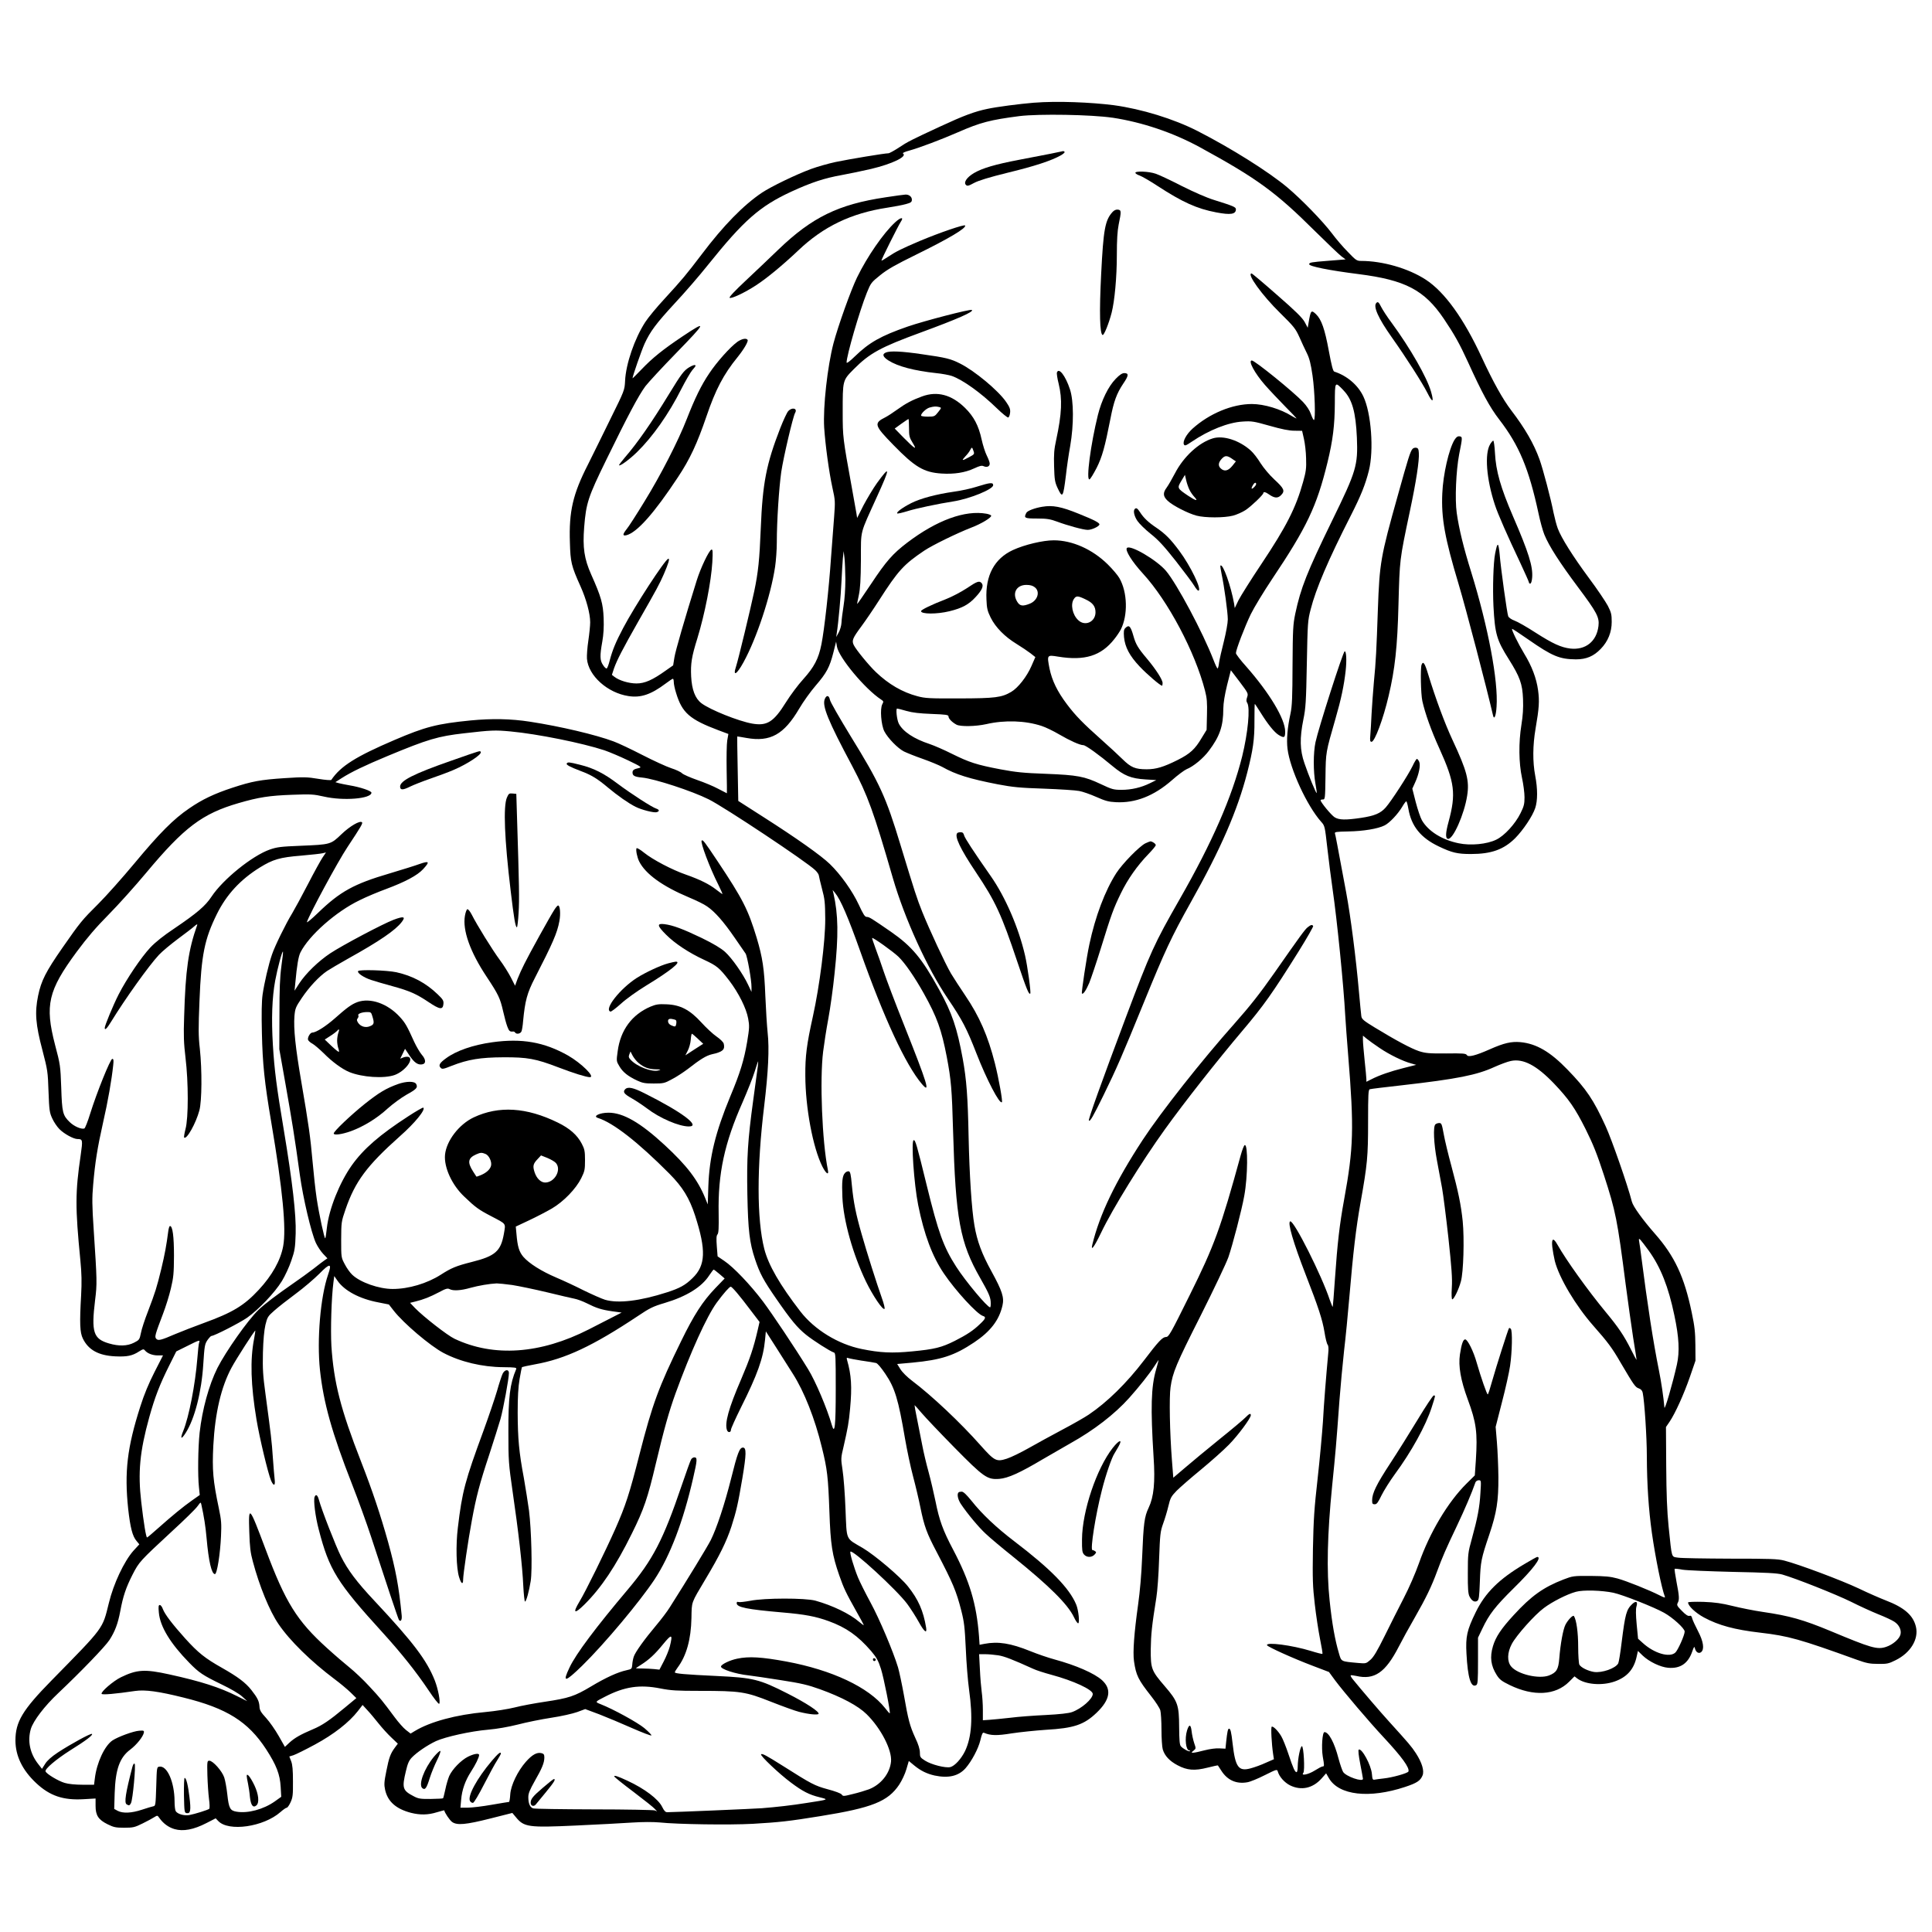
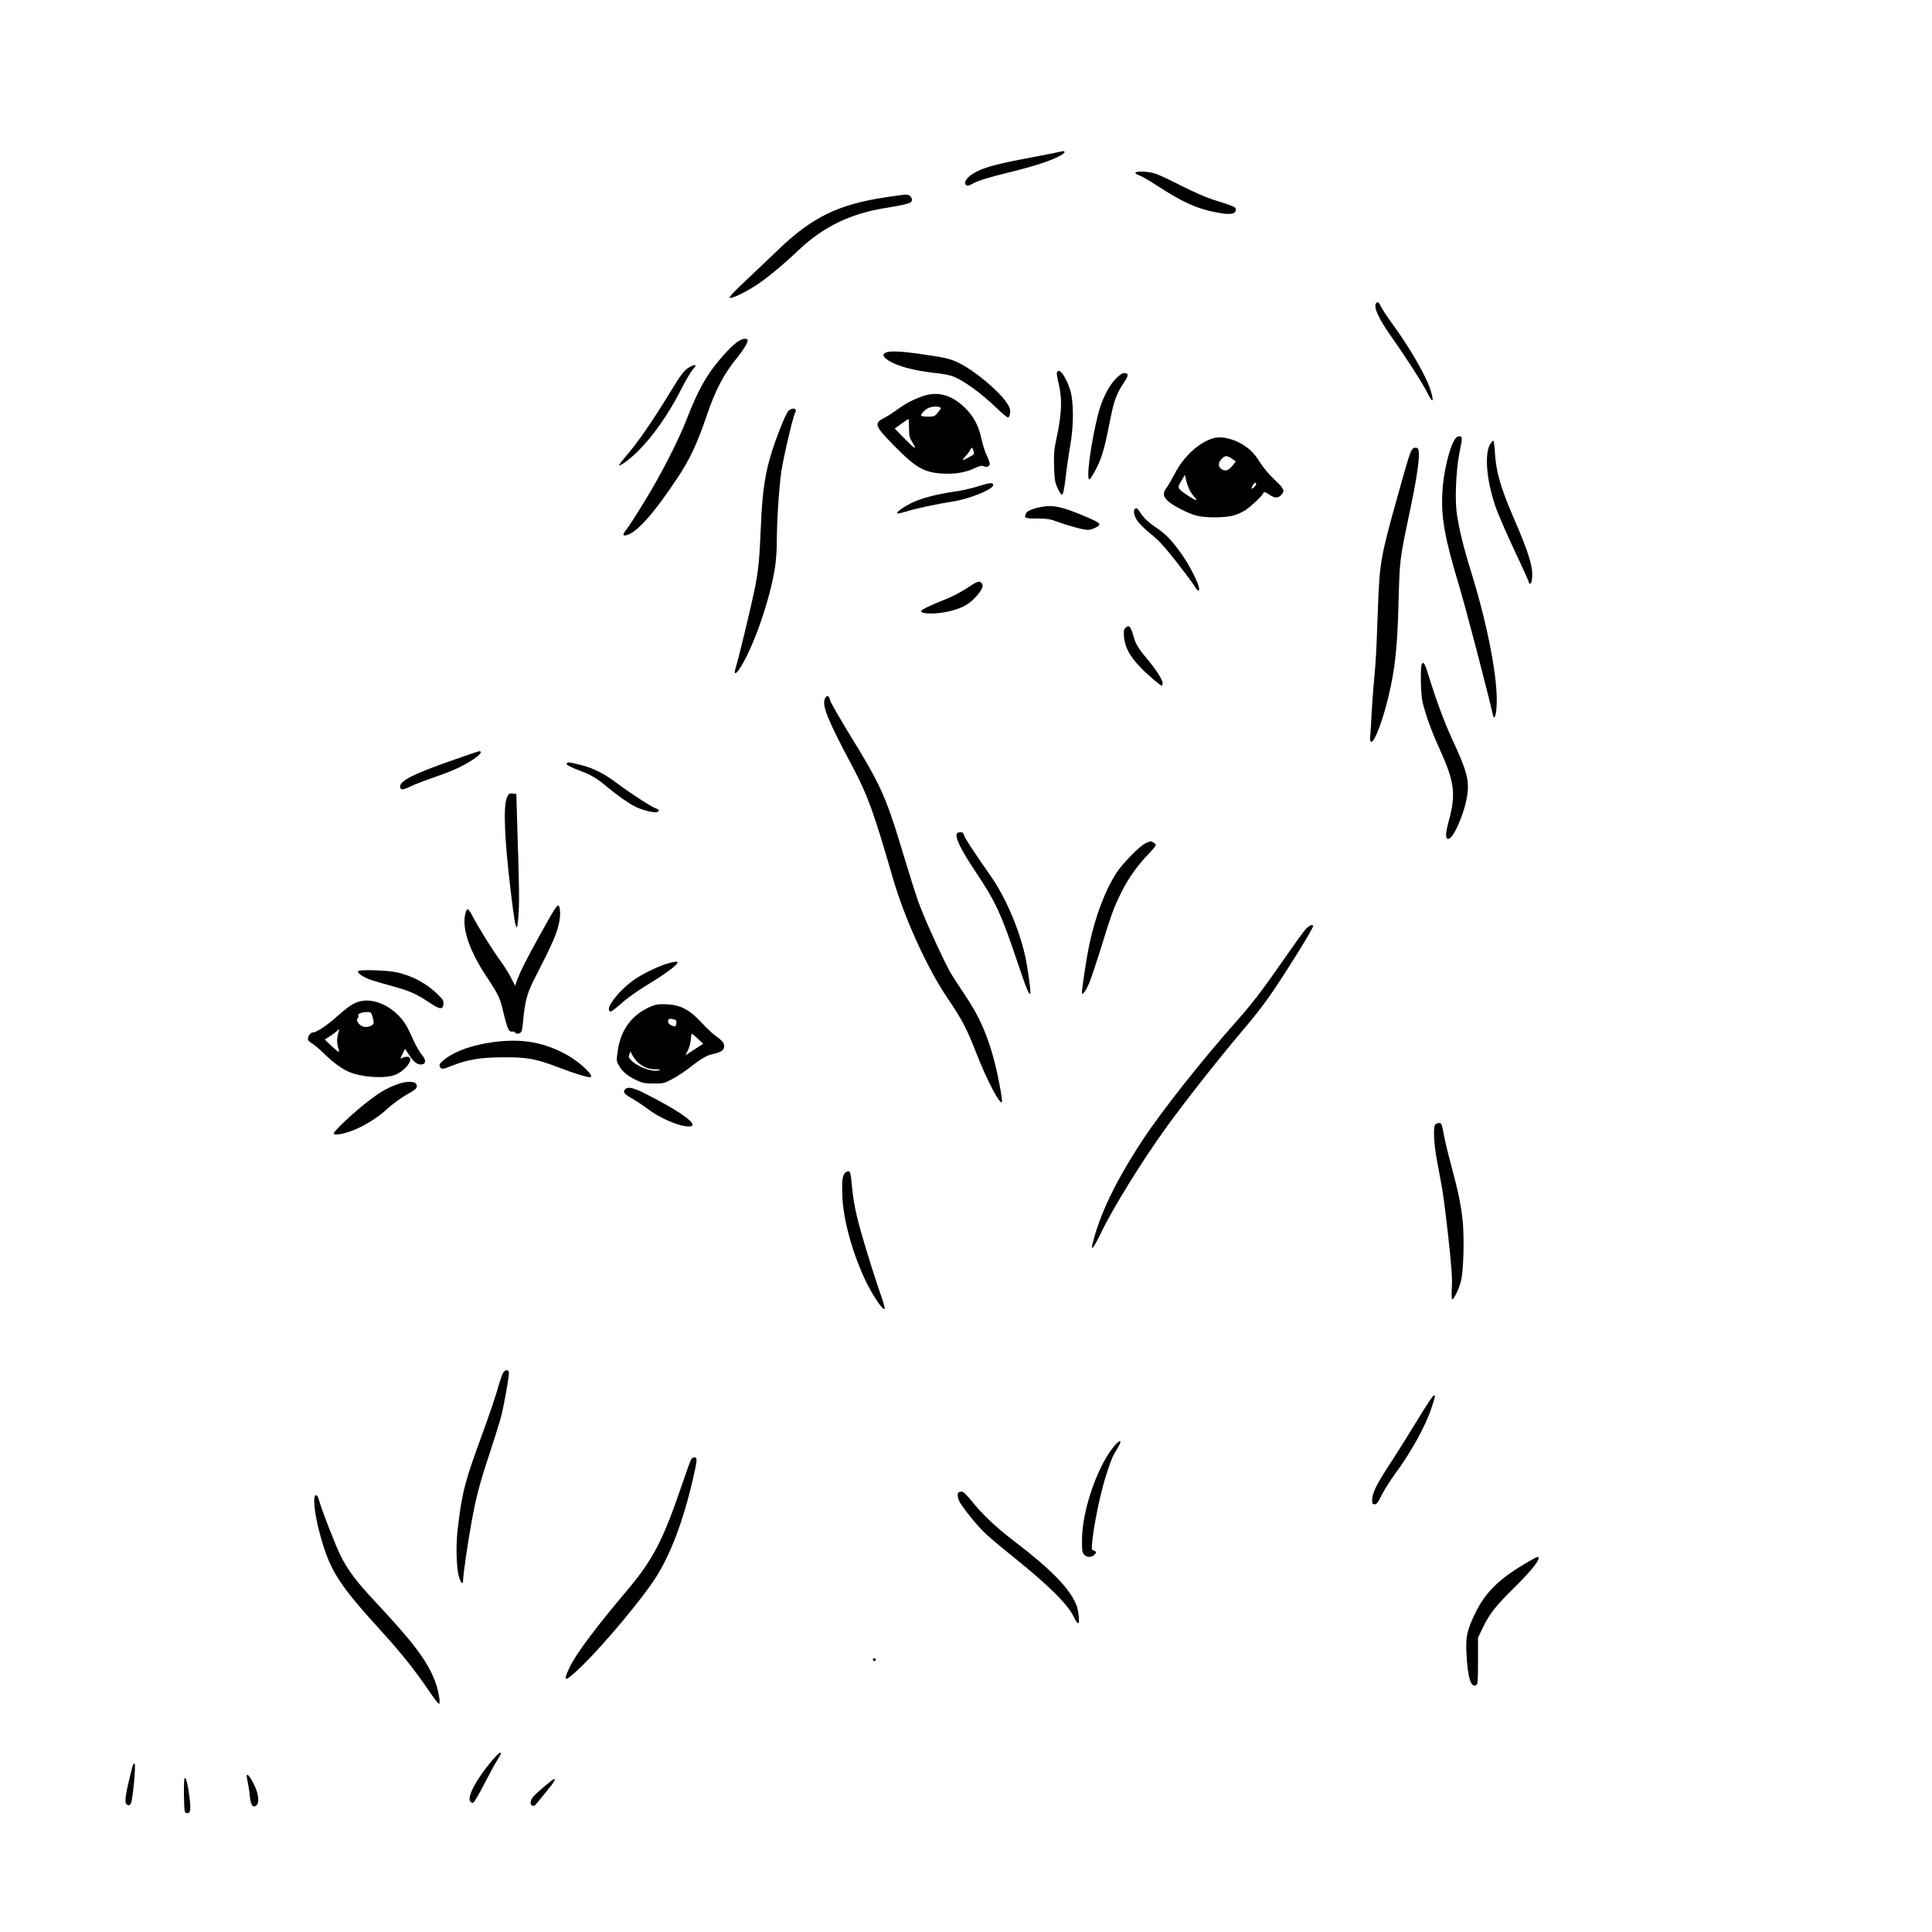
<svg xmlns="http://www.w3.org/2000/svg" width="800px" height="800px" version="1.1" viewBox="144 144 512 512">
  <defs>
    <clipPath id="a">
-       <path d="m148.09 171h503.81v459h-503.81z" />
-     </clipPath>
+       </clipPath>
  </defs>
  <g clip-path="url(#a)">
    <path d="m418.08 171.21c-3.926 0.324-9.918 1.105-12.398 1.641-3.363 0.691-6.367 1.816-12.441 4.637-7.797 3.613-8.699 4.066-11.016 5.613-1.246 0.82-2.516 1.52-2.785 1.52-1.004 0-10.324 1.547-13.965 2.305-2 0.426-4.941 1.273-6.516 1.852-4.039 1.484-10.562 4.644-13.023 6.277-4.887 3.281-10.223 8.711-15.984 16.359-4.102 5.391-5.133 6.637-9.809 11.734-2.094 2.25-4.398 5.043-5.152 6.223-2.82 4.367-5.125 11.043-5.336 15.539-0.129 2.516-0.129 2.516-3.981 10.312-2.094 4.305-4.766 9.68-5.879 11.926-3.981 7.789-5.043 12.406-4.766 20.602 0.148 5.246 0.359 6.184 2.82 11.652 1.52 3.391 2.555 7.188 2.555 9.52 0 0.887-0.223 3.07-0.488 4.859-0.277 1.789-0.426 3.973-0.367 4.793 0.367 4.488 5.438 9.043 10.988 9.891 3.273 0.516 5.973-0.395 9.891-3.336 0.914-0.699 1.762-1.246 1.879-1.246 0.156 0 0.25 0.395 0.25 0.887 0 0.48 0.266 1.816 0.637 2.941 1.574 5.188 3.578 6.949 11.227 9.824l2.609 0.977-0.305 1.723c-0.156 0.941-0.211 4.461-0.156 7.836 0.066 3.391 0.094 6.156 0.066 6.156-0.027 0-1.059-0.543-2.305-1.188-1.215-0.664-3.707-1.695-5.559-2.332-1.816-0.637-3.641-1.43-4-1.762-0.332-0.359-1.641-0.969-2.887-1.363-1.215-0.395-4.672-1.973-7.68-3.519-3.004-1.547-6.398-3.152-7.586-3.578-4.699-1.762-14.074-3.981-22.176-5.227-5.07-0.785-10.039-0.875-15.742-0.332-8.895 0.887-11.953 1.668-20.176 5.188-10.195 4.367-14.23 6.887-16.719 10.562-0.094 0.148-1.641 0.027-3.457-0.277-2.949-0.488-3.852-0.516-8.895-0.184-6.488 0.426-8.672 0.848-13.809 2.527-4.887 1.605-8.066 3.125-11.492 5.484-4.156 2.82-7.863 6.555-14.473 14.508-3.254 3.906-7.559 8.738-9.594 10.766-4.367 4.34-4.793 4.859-9.551 11.688-4.367 6.277-5.613 8.699-6.434 12.684-0.914 4.426-0.672 7.613 1.152 14.473 1.363 5.246 1.43 5.668 1.605 10.922 0.184 5.004 0.277 5.613 1.004 7.16 0.426 0.941 1.273 2.184 1.879 2.793 1.246 1.273 3.762 2.637 4.793 2.637 1.391 0 1.43 0.211 0.848 4.277-1.457 9.891-1.457 13.836-0.094 27.734 0.367 3.695 0.395 5.918 0.211 9.402-0.426 7.402-0.332 9.863 0.461 11.465 1.457 3.004 4.156 4.496 8.555 4.711 3.152 0.148 4.555-0.121 6.406-1.336 0.969-0.609 1.152-0.637 1.484-0.238 0.664 0.812 2.027 1.328 3.43 1.328h1.363l-2.25 4.406c-1.512 2.969-2.758 5.945-3.762 9.125-3.484 10.867-4.25 17.328-3.215 27.164 0.555 4.914 1.125 7.219 2.223 8.488l0.727 0.887-1.586 1.723c-2.453 2.793-5.246 8.684-6.488 13.836-1.734 6.988-1.125 6.168-15.227 20.547-7.648 7.797-9.531 10.922-9.531 15.898 0.027 4.066 1.816 7.797 5.457 11.227 3.641 3.43 7.227 4.637 12.684 4.305l3.098-0.184v1.945c0 2.516 0.727 3.668 3.188 4.887 1.605 0.793 2.156 0.914 4.398 0.914 2.367 0 2.766-0.094 4.859-1.125 1.246-0.609 2.637-1.363 3.098-1.668 0.848-0.516 0.848-0.516 1.363 0.211 1.031 1.457 2.394 2.461 4 2.941 2.305 0.672 5.07 0.156 8.434-1.574l2.488-1.273 0.672 0.699c2.727 2.914 12.039 1.574 16.5-2.367 0.727-0.637 1.457-1.152 1.668-1.152 0.184 0 0.645-0.637 1.004-1.43 0.582-1.273 0.664-1.945 0.637-5.547 0-3.004-0.121-4.434-0.48-5.348l-0.488-1.246 1.086-0.332c0.637-0.211 3.215-1.484 5.734-2.848 4.977-2.699 8.988-5.824 11.355-8.859l1.246-1.613 1.273 1.391c0.727 0.766 2.027 2.34 2.969 3.519 0.914 1.152 2.461 2.856 3.402 3.734l1.695 1.613-0.727 0.969c-1.246 1.668-1.605 2.699-2.305 6.223-0.609 3.004-0.637 3.641-0.332 5.07 0.699 3.086 2.887 5.031 6.859 6.066 2.426 0.609 4.555 0.57 6.859-0.156 1.059-0.305 1.906-0.543 1.945-0.516 0.121 0.672 1.418 2.582 2.055 3.07 1.309 0.969 3.641 0.754 10.23-0.914l5.762-1.457 0.941 1.125c2.156 2.637 3.309 2.793 15.898 2.211 5.68-0.266 12.379-0.609 14.867-0.785 2.82-0.184 5.586-0.184 7.281-0.035 4.949 0.516 18.574 0.699 24.73 0.367 7.16-0.426 9.465-0.672 17.898-2.035 13.742-2.211 17.926-3.879 20.906-8.34 0.699-1.059 1.574-2.887 1.906-4.094l0.645-2.184 1.391 1.152c1.762 1.457 3.402 2.238 5.43 2.699 3.707 0.785 6.367 0.148 8.223-1.945 1.613-1.852 3.375-5.152 3.918-7.402 0.395-1.695 0.609-2.129 0.969-1.973 1.734 0.754 3.402 0.793 7.348 0.148 2.211-0.332 6.277-0.754 9.043-0.941 7.43-0.426 10.102-1.328 13.438-4.516 3.578-3.43 4.066-6.25 1.43-8.645-2.035-1.824-6.894-3.945-12.59-5.492-1.668-0.453-4.527-1.43-6.379-2.184-5.246-2.121-8.555-2.637-12.195-1.945l-1.273 0.25-0.156-2.312c-0.664-8.527-2.453-14.527-6.859-22.906-2.699-5.098-3.668-7.797-4.672-12.832-0.453-2.184-1.273-5.707-1.844-7.797-0.582-2.094-1.336-5.281-1.668-7.07-0.367-1.789-0.977-4.914-1.363-6.887-0.434-2.008-0.699-3.676-0.672-3.707 0.027-0.027 0.887 0.914 1.879 2.094 1.004 1.18 4.887 5.281 8.617 9.07 7.891 8.008 8.766 8.617 11.98 8.379 2.34-0.211 5.348-1.547 11.477-5.188 2.394-1.391 5.695-3.309 7.363-4.25 6.168-3.43 11.715-7.707 15.566-12.012 2.609-2.914 5.375-6.406 6.711-8.469 0.543-0.848 1.031-1.574 1.086-1.574 0.027 0-0.277 1.125-0.664 2.488-1.336 4.609-1.492 10.129-0.672 23.18 0.461 6.738 0.066 10.59-1.301 13.465-1.152 2.434-1.363 4.102-1.734 13.199-0.184 4.461-0.57 8.949-1.059 12.441-1.059 7.559-1.43 12.59-1.098 15.016 0.555 3.797 1.098 4.887 4.527 9.254 1.18 1.492 2.305 3.215 2.453 3.797 0.156 0.57 0.305 2.875 0.305 5.125 0 2.211 0.156 4.582 0.34 5.219 0.516 1.707 1.789 3.07 3.906 4.195 2.555 1.363 4.527 1.512 7.981 0.637 1.457-0.367 2.699-0.637 2.727-0.582 0.066 0.066 0.461 0.699 0.914 1.402 1.605 2.516 3.973 3.578 6.887 3.059 0.766-0.121 2.82-0.969 4.617-1.879 3.152-1.574 3.273-1.613 3.457-0.969 0.395 1.391 1.762 2.914 3.246 3.668 2.977 1.457 6.039 0.785 8.379-1.852l1.18-1.336 0.754 1.309c2.644 4.516 10.684 5.43 20.148 2.305 3.125-1.031 4.066-1.641 4.644-3.031 0.516-1.215-0.129-3.402-1.762-5.918-1.188-1.824-1.879-2.609-7.043-8.312-2.516-2.766-7.465-8.555-9.68-11.289-0.395-0.48-0.637-0.941-0.543-1.031 0.055-0.082 0.727 0 1.457 0.156 4.82 1.125 7.734-0.887 11.254-7.707 0.848-1.668 2.793-5.219 4.34-7.891 2.914-5.098 4.367-8.102 5.852-12.141 1.363-3.695 2.305-5.879 5.219-11.98 2.211-4.672 3.879-8.59 4.949-11.621 0.121-0.266 0.48-0.516 0.848-0.516 0.664 0 0.664 0.035 0.453 3.402-0.211 3.734-0.754 6.617-2.305 12.23-0.969 3.484-1.031 3.879-1.031 8.949-0.027 4.121 0.094 5.519 0.426 6.184 0.609 1.215 1.363 1.641 2.066 1.215 0.453-0.305 0.543-1.004 0.699-5.16 0.184-5.219 0.332-6.039 2.516-12.473 1.945-5.789 2.426-8.859 2.394-15.172-0.027-2.875-0.211-7.07-0.395-9.281l-0.332-4.039 1.668-6.516c0.941-3.586 1.906-7.918 2.156-9.648 0.543-3.668 0.664-9.348 0.184-9.836-0.184-0.176-0.367-0.266-0.461-0.176-0.211 0.211-3.43 10.312-4.461 13.98-0.543 1.973-1.059 3.586-1.18 3.586-0.238 0-1.789-4.461-2.914-8.352-0.848-3.059-2.426-6.223-3.07-6.223-0.543 0-0.969 1.215-1.391 4.008-0.453 3.098 0.211 6.828 2.066 11.863 2.277 6.156 2.637 8.766 2.156 16.176l-0.277 4-2.211 2.184c-4.922 4.887-9.742 12.961-12.59 21.09-0.914 2.582-2.644 6.582-4.039 9.254-1.336 2.582-3.613 7.098-5.043 10.012-1.973 3.973-2.914 5.586-3.789 6.34-1.152 1.004-1.18 1.004-3.309 0.82-4.582-0.426-4.367-0.305-5.031-2.582-1.031-3.457-1.824-7.824-2.461-13.953-0.848-7.918-0.609-17.594 0.664-30.371 0.914-9.016 1.07-10.773 1.945-22.758 0.277-3.578 0.82-9.465 1.215-13.043 0.426-3.586 1.031-9.809 1.363-13.809 1.086-12.711 1.789-18.629 3.004-25.484 1.816-10.195 2-12.141 2-21.484 0-7.219 0.066-8.434 0.453-8.555 0.25-0.094 4.008-0.543 8.352-1.031 14.895-1.695 20.02-2.727 24.719-4.887 1.492-0.664 3.402-1.391 4.312-1.574 3.273-0.699 6.793 1.152 11.375 5.918 4.008 4.211 5.613 6.527 8.434 12.141 2.008 4.027 3.043 6.637 4.859 12.195 3.125 9.648 3.547 11.742 5.762 28.969 0.609 4.59 1.492 10.93 1.973 14.055 0.516 3.125 0.914 5.789 0.914 5.906 0 0.129-0.699-1.117-1.484-2.727-1.852-3.668-3.309-5.852-6.711-9.945-4.758-5.769-10.434-13.688-12.766-17.816-1.098-1.973-1.613-1.723-1.375 0.582 0.129 1.059 0.434 2.727 0.672 3.734 1.152 4.488 5.519 11.824 10.195 17.145 3.852 4.367 4.977 5.852 7.281 9.852 3.484 5.918 3.852 6.461 4.793 6.766 0.582 0.211 0.914 0.582 1.031 1.188 0.453 2.184 1.086 11.707 1.086 16.773 0.035 7.613 0.461 13.992 1.336 20.332 0.941 6.582 2.582 14.684 3.43 16.867 0.156 0.359-0.121 0.332-1.301-0.277-2.856-1.457-8.922-3.879-11.262-4.516-1.906-0.516-3.273-0.637-7.07-0.672-4.582-0.027-4.758 0-7.219 0.941-5.336 2.066-8.555 4.367-13.199 9.438-3.336 3.613-4.766 5.797-5.492 8.223-0.875 2.941-0.57 5.188 1.004 7.68 0.754 1.18 1.309 1.605 3.43 2.637 6.312 3.07 12.141 2.738 15.742-0.875l1.43-1.43 0.754 0.582c2.184 1.605 6.555 1.938 9.863 0.785 3.281-1.152 5.125-3.215 5.852-6.582l0.34-1.52 1.246 1.215c1.723 1.641 4.699 3.07 6.766 3.246 3.215 0.277 5.309-1.152 6.398-4.367 0.461-1.301 0.555-1.391 0.699-0.754 0.238 1.004 1.031 1.484 1.641 0.969 0.914-0.754 0.609-2.82-0.82-5.547-0.727-1.402-1.43-2.914-1.547-3.363-0.148-0.645-0.332-0.82-0.727-0.699-0.367 0.121-1.004-0.277-2-1.309-1.281-1.273-1.402-1.547-1.125-2.094 0.488-0.875 0.426-1.816-0.305-5.586-0.332-1.816-0.582-3.391-0.488-3.457 0.066-0.094 1.004 0 2.066 0.211 1.059 0.184 7.07 0.426 13.32 0.582 8.949 0.184 11.742 0.332 13.105 0.691 3.613 1.031 14.23 5.254 18.242 7.227 2.277 1.152 5.547 2.637 7.281 3.336 1.695 0.664 3.578 1.547 4.184 1.945 1.273 0.82 1.945 2.211 1.641 3.391-0.277 1.188-2.035 2.699-3.797 3.281-2.367 0.785-3.906 0.332-14.711-4.184-7.227-3.004-10.867-4.039-17.938-5.07-2.305-0.332-5.918-1.059-8.008-1.574-2.941-0.727-4.672-0.977-7.797-1.098-2.277-0.055-4.039 0-4.039 0.156 0 0.902 1.945 2.758 4.25 4 3.852 2.066 8.047 3.215 14.867 4.008 7.492 0.875 10.441 1.695 25.641 7.188 2.543 0.914 3.43 1.086 5.613 1.086 2.332 0.035 2.793-0.055 4.609-0.969 3.973-1.945 6.195-5.586 5.402-8.887-0.727-3.043-3.098-5.098-8.039-6.988-1.336-0.516-4.555-1.906-7.133-3.152-4.637-2.184-15.781-6.367-19.688-7.375-1.734-0.453-3.734-0.516-14.297-0.516-6.766-0.027-12.977-0.121-13.863-0.266-1.852-0.305-1.605 0.453-2.516-8.223-0.426-4.285-0.582-8.441-0.637-16.082l-0.066-10.312 0.977-1.43c1.484-2.211 3.762-7.219 5.391-11.926l1.457-4.238-0.027-4.102c-0.027-3.336-0.184-4.941-0.969-8.645-1.973-9.492-4.527-14.961-9.797-20.934-3.188-3.641-5.742-7.16-6.074-8.469-1.086-4.305-5.336-16.445-6.914-19.898-3.215-7.07-5.16-9.953-10.168-15.105-4.582-4.738-8.25-6.859-12.473-7.254-2.394-0.211-4.34 0.238-8.039 1.879-3.824 1.695-5.769 2.184-6.129 1.547-0.25-0.426-1.059-0.488-5.492-0.426-4.582 0.027-5.465-0.066-7.188-0.609-2.094-0.699-6.129-2.856-11.742-6.277-3.004-1.824-3.43-2.223-3.547-3.004-0.066-0.516-0.367-3.465-0.637-6.555-0.766-8.684-2.184-19.844-3.375-26.215-2.516-13.504-2.82-15.145-2.969-15.594-0.156-0.461 0.238-0.516 3.547-0.582 3.945-0.066 7.824-0.699 9.613-1.605 1.336-0.672 3.547-3.043 4.672-4.949 0.461-0.793 0.941-1.43 1.059-1.43 0.129 0 0.367 0.887 0.555 1.945 0.785 4.644 3.273 7.734 8.066 10.012 3.492 1.668 4.922 2.008 8.5 2.008 5.43 0 8.711-1.188 11.742-4.195 2.121-2.148 4.609-5.852 5.309-7.973 0.664-1.973 0.664-5.133 0-8.59-0.699-3.668-0.664-8.039 0.094-12.473 0.941-5.43 1.059-7.309 0.664-10.168-0.426-3.18-1.668-6.434-3.695-9.734-1.574-2.609-3.402-6.312-3.188-6.527 0.066-0.066 2 1.215 4.34 2.848 6.34 4.406 8.25 5.188 12.562 5.227 2.785 0 4.699-0.82 6.582-2.766 1.945-2 2.914-4.461 2.914-7.16 0-1.973-0.121-2.488-1.031-4.277-0.609-1.125-2.82-4.434-5.004-7.348-4.277-5.789-7.348-10.672-8.258-13.133-0.332-0.875-0.812-2.727-1.117-4.156-0.699-3.641-2.793-11.559-3.707-14.113-1.52-4.211-3.852-8.25-7.492-13.016-2.305-3.031-4.793-7.519-7.797-13.98-4.793-10.379-9.891-17.449-14.895-20.691-4.582-2.977-11.41-4.949-17.117-4.949-1.152 0-1.391-0.184-3.484-2.367-1.281-1.273-3.16-3.484-4.223-4.914-2.426-3.215-8.039-9.004-11.836-12.195-4.914-4.129-14.895-10.406-23.816-14.961-6.305-3.215-14.805-5.824-22.148-6.828-6.039-0.773-15.051-1.16-21.125-0.664zm20.703 3.973c7.981 1.215 16.02 3.945 23.125 7.797 15.227 8.312 20.176 11.926 30.547 22.242 3.254 3.215 6.434 6.25 7.043 6.711l1.098 0.812-4.59 0.367c-4.582 0.359-5.059 0.453-5.059 0.914 0 0.57 5.336 1.633 13.043 2.609 12.441 1.574 17.477 4.211 22.637 11.836 2.82 4.184 4.184 6.637 6.367 11.402 3.734 8.223 5.824 12.074 8.312 15.293 5.281 6.859 7.863 13.016 10.434 24.969 0.426 2.035 1.125 4.555 1.52 5.519 1.246 3.07 4.066 7.438 8.887 13.898 5.043 6.738 5.742 8.039 5.465 10.352-0.488 4.094-3.43 6.426-7.465 5.973-2.453-0.305-4.609-1.273-9.219-4.223-2.277-1.484-4.801-2.914-5.559-3.18-0.785-0.277-1.512-0.793-1.668-1.125-0.305-0.727-2-12.867-2.277-16.473-0.121-1.363-0.332-2.488-0.453-2.488-0.238 0-0.332 0.305-0.754 2.359-0.461 2.312-0.672 9.105-0.434 13.926 0.395 7.348 0.855 8.949 4.074 14.047 2.941 4.672 3.606 6.527 3.762 10.535 0.094 2.426-0.035 4.398-0.426 6.82-0.766 4.738-0.699 10.141 0.148 14.047 0.367 1.668 0.672 3.981 0.672 5.16 0 1.789-0.156 2.426-1.07 4.25-1.391 2.82-4.25 5.945-6.398 6.977-2.434 1.215-6.801 1.641-9.98 0.969-4.406-0.902-8.047-3.18-9.742-6.094-0.395-0.699-1.125-2.856-1.641-4.828l-0.902-3.547 0.727-1.605c1.031-2.223 1.512-4.644 1.086-5.559-0.184-0.387-0.453-0.727-0.609-0.727-0.121 0-0.664 0.848-1.152 1.918-1.086 2.277-5.641 9.309-7.098 10.949-1.363 1.547-2.914 2.211-6.555 2.766-4.094 0.598-5.797 0.57-6.977-0.156-0.887-0.543-3.734-4-3.734-4.516 0-0.129 0.277-0.211 0.609-0.211 0.57 0.027 0.609-0.184 0.691-6.039 0.094-6.617 0.035-6.258 2.672-15.449 1.484-5.098 2.25-8.801 2.672-12.617 0.305-2.766 0.184-5.16-0.25-5.16-0.426 0-7.004 20.574-7.734 24.059-0.609 2.856-0.609 7.769-0.027 10.988 0.238 1.309 0.395 2.461 0.332 2.516-0.148 0.156-2.184-4.766-3.246-7.918-1.215-3.484-1.273-6.644-0.277-11.586 0.609-2.949 0.727-4.644 0.914-14.719 0.211-10.949 0.238-11.492 1.031-14.5 1.363-5.375 4.637-13.051 10.617-24.793 2.699-5.309 3.879-8.277 4.793-11.918 1.363-5.402 0.637-15.262-1.457-19.66-1.43-3.043-4.367-5.519-7.707-6.59-0.332-0.094-0.727-1.605-1.457-5.547-1.059-5.734-1.945-8.285-3.402-9.68-1.273-1.215-1.391-1.031-1.973 2.394l-0.211 1.215-0.785-1.492c-0.637-1.152-2.367-2.875-7.32-7.188-3.578-3.152-6.609-5.707-6.766-5.707-1.391 0 2.793 5.797 7.559 10.469 3.641 3.578 4.094 4.156 5.098 6.367 0.57 1.336 1.484 3.246 1.973 4.25 0.699 1.391 1.059 2.82 1.52 5.981 0.598 4.121 0.848 11.77 0.359 11.77-0.121 0-0.488-0.699-0.793-1.574-0.332-0.977-1.117-2.184-2.094-3.215-2.543-2.699-12.773-10.988-13.559-10.988-1.059 0 0.754 3.363 3.457 6.461 1.273 1.457 3.707 4.008 5.336 5.68 1.676 1.695 3.043 3.125 3.043 3.18 0 0.094-0.516-0.176-1.188-0.57-2.969-1.879-7.375-3.215-10.645-3.215-5.188 0-11.254 2.516-15.715 6.527-1.641 1.484-2.699 3.457-2.277 4.211 0.211 0.395 0.516 0.305 2.066-0.754 4.582-3.098 9.707-5.125 13.504-5.336 2.394-0.156 2.941-0.066 7.125 1.117 3.215 0.914 5.16 1.309 6.582 1.309l2.035 0.027 0.488 2.156c0.266 1.152 0.543 3.484 0.57 5.152 0.094 2.617-0.027 3.492-0.785 6.195-1.918 6.922-4.461 11.891-11.078 21.816-2.758 4.121-5.457 8.434-6.039 9.559l-1.004 2.094-0.176-1.188c-0.82-4.609-2.977-10.711-3.613-10.066-0.094 0.055 0.066 1.086 0.305 2.238 0.699 3.281 1.641 10.141 1.641 12.02 0 0.969-0.461 3.484-1.031 5.789-0.582 2.25-1.152 4.801-1.281 5.648-0.082 0.875-0.297 1.574-0.387 1.574-0.129 0-0.609-1.004-1.07-2.211-2.848-7.375-9.734-20.27-12.617-23.668-2.461-2.887-9.438-6.977-10.34-6.066-0.582 0.57 1.363 3.668 4.238 6.793 6.644 7.219 13.836 20.812 16.453 31.035 0.516 1.973 0.598 3.16 0.516 6.406l-0.094 3.973-1.281 2.094c-1.789 3.043-3.086 4.223-6.398 5.891-3.707 1.852-5.707 2.461-8.195 2.461-3.059 0-4.184-0.488-6.406-2.672-1.086-1.059-3.547-3.363-5.519-5.098-4.941-4.398-6.914-6.406-9.219-9.465-2.582-3.43-3.945-6.285-4.617-9.465-0.691-3.613-0.691-3.641 2.25-3.16 7.07 1.16 11.41-0.176 14.922-4.637 0.645-0.793 1.402-1.945 1.707-2.516 1.945-3.797 1.789-9.953-0.367-13.66-0.426-0.754-1.816-2.394-3.086-3.641-4.074-4-9.383-6.367-14.297-6.367-2.848 0-7.734 1.152-10.832 2.582-4.914 2.277-7.309 6.738-7.004 13.105 0.082 2.332 0.266 3.059 1.117 4.793 1.281 2.582 3.734 5.07 6.859 6.977 1.336 0.82 3.004 1.945 3.707 2.488l1.273 1.004-1.031 2.359c-1.207 2.793-3.547 5.797-5.363 6.859-2.555 1.492-4.195 1.707-13.715 1.734-7.953 0.027-9.07-0.027-11.133-0.582-4.008-1.059-7.648-3.18-11.016-6.398-1.852-1.762-5.281-5.945-5.863-7.16-0.57-1.18-0.332-1.789 2.008-4.949 1.031-1.391 3.125-4.453 4.637-6.82 5.133-8.008 6.59-9.586 12.047-13.262 2.184-1.457 8.59-4.582 12.379-6.066 2.672-1.004 5.43-2.672 5.348-3.188-0.035-0.176-0.582-0.387-1.215-0.516-5.707-1.031-13.199 1.707-21.062 7.68-3.816 2.914-5.578 4.914-9.52 10.867-2 3.004-3.668 5.402-3.707 5.363-0.055-0.027 0.156-1.086 0.426-2.332 0.367-1.707 0.516-4.008 0.555-9.375 0.027-8.195-0.395-6.434 4.238-16.691 3.586-7.852 3.586-8.555-0.027-3.578-0.969 1.363-2.543 4-3.519 5.824l-1.695 3.363-0.184-1.207c-0.121-0.672-0.664-3.824-1.246-6.988-2.332-12.832-2.394-13.254-2.394-19.715 0-8.645-0.055-8.5 2.941-11.531 4.195-4.223 7.07-5.797 17.66-9.68 9.836-3.613 14.324-5.586 13.621-6.008-0.426-0.277-12.59 2.887-16.988 4.398-7.16 2.488-10.195 4.223-13.992 7.891-1.328 1.309-2.211 1.945-2.211 1.641 0-1.824 3.43-13.688 5.375-18.508 1.031-2.543 1.152-2.727 3.547-4.644 1.906-1.547 4-2.727 9.438-5.402 8.766-4.305 13.465-7.098 13.043-7.762-0.211-0.332-6.699 1.879-11.98 4.094-4.914 2.094-6.312 2.793-8.469 4.223-0.902 0.609-1.668 1.059-1.723 0.996-0.121-0.121 4.426-9.191 5.125-10.285 0.914-1.328 0.027-1.273-1.484 0.129-3.098 2.848-7.402 9.07-10.102 14.617-1.613 3.309-5.004 12.773-6.25 17.477-1.586 6.074-2.793 16.84-2.461 22.305 0.305 4.609 1.273 11.742 2.184 15.926 0.754 3.363 0.754 3.641 0.453 7.734-0.176 2.34-0.543 7.188-0.82 10.773-0.543 8.156-1.789 19.293-2.543 22.996-0.754 3.824-1.945 6.066-4.82 9.254-1.336 1.457-3.402 4.223-4.59 6.129-3.246 5.219-5.004 6.312-8.914 5.641-3.641-0.637-11.199-3.668-13.477-5.402-1.668-1.273-2.543-3.578-2.727-7.125-0.156-3.375 0.121-5.188 1.641-10.047 2-6.527 3.668-15.105 3.973-20.203 0.148-2.887 0.121-3.43-0.238-3.336-0.645 0.211-2.856 4.848-3.891 8.156-3.215 10.285-5.641 18.664-5.918 20.426l-0.332 2.094-1.945 1.363c-3.512 2.516-5.578 3.43-7.762 3.43-2.035 0-4.582-0.766-5.863-1.762l-0.664-0.516 0.543-1.668c0.82-2.305 2.277-5.125 6.406-12.406 5.031-8.801 5.613-9.898 6.82-12.629 1.215-2.82 1.641-4.211 1.16-4.066-0.941 0.332-8.922 12.617-11.926 18.324-2.035 3.852-2.856 5.891-3.586 8.645-0.266 1.098-0.637 2.035-0.785 2.102-0.184 0.082-0.609-0.305-0.969-0.887-0.855-1.215-0.887-2.461-0.211-6.223 0.332-1.852 0.453-3.852 0.359-6.223-0.148-3.816-0.664-5.668-3.281-11.52-1.879-4.223-2.305-7.16-1.879-12.59 0.516-6.379 1.004-7.926 5.891-17.91 5.613-11.492 8.5-16.961 10.34-19.449 0.855-1.086 4.434-4.969 8.02-8.645 8.184-8.406 8.434-8.977 1.816-4.555-5.125 3.43-7.981 5.707-10.922 8.801-1.273 1.336-2.332 2.367-2.332 2.305 0-0.543 2.359-7.309 3.18-9.133 1.52-3.301 3.031-5.336 8.039-10.766 2.555-2.727 6.5-7.281 8.773-10.141 9.492-11.824 13.715-15.559 22.148-19.449 5.281-2.426 8.711-3.547 13.293-4.367 1.973-0.359 5.484-1.086 7.824-1.633 5.613-1.336 9.68-3.309 8.406-4.102-0.184-0.121 0.57-0.453 1.695-0.754 2.727-0.754 8.5-2.941 12.961-4.887 5.906-2.582 8.488-3.246 16.23-4.25 5.219-0.637 19.078-0.395 24.602 0.426zm61.258 72.273c2.305 2.367 3.246 5.769 3.547 12.5 0.305 7.375-0.121 8.867-6.582 22.059-6.672 13.688-8.285 17.781-9.742 24.609-0.598 2.887-0.664 4.129-0.727 13.621-0.027 8.59-0.121 10.895-0.543 12.867-0.82 3.734-1.086 6.977-0.785 9.348 0.664 5.363 5.18 15.133 8.914 19.32 0.977 1.07 0.977 1.188 1.641 7.016 0.367 3.246 1.004 8.195 1.402 10.949 1.18 8.074 2.914 25.43 3.336 33.348 0.121 1.906 0.453 6.699 0.785 10.617 1.574 19.328 1.43 24.48-1.086 38.234-1.188 6.516-1.762 11.375-2.434 21.078-0.266 3.824-0.516 7.106-0.57 7.281-0.027 0.156-0.395-0.664-0.793-1.816-2.121-6.434-9.465-21.023-10.461-20.812-0.82 0.148 0.754 5.547 4.121 14.23 3.309 8.488 4.406 11.824 4.949 15.164 0.238 1.547 0.609 3.043 0.82 3.281 0.238 0.305 0.305 1.059 0.148 2.488-0.516 5.586-1.125 12.922-1.391 17.965-0.211 3.086-0.82 9.824-1.402 15.016-0.902 7.981-1.086 10.801-1.246 18.656-0.121 8.102-0.055 9.926 0.488 14.629 0.332 2.941 0.969 7.098 1.391 9.227 0.434 2.121 0.727 3.906 0.645 3.973-0.066 0.066-1.457-0.277-3.098-0.793-4.949-1.512-11.898-2.426-11.594-1.512 0.156 0.426 6.828 3.457 12.113 5.457l4.305 1.641 1.668 2.277c2.25 3.004 8.922 10.859 12.801 15.016 4.859 5.219 6.949 8.102 6.59 9.078-0.184 0.453-4.25 1.605-6.59 1.844-0.902 0.094-1.973 0.25-2.305 0.305-0.57 0.121-0.664-0.027-0.785-1.484-0.184-2.332-2.699-6.949-3.492-6.461-0.184 0.121-0.027 1.605 0.395 3.762 0.395 1.973 0.699 3.762 0.727 3.973 0.027 0.941-4.488-0.609-5.254-1.816-0.238-0.367-0.812-2.035-1.246-3.641-1.059-4.102-2.57-6.922-3.695-6.922-0.582 0-0.848 4.129-0.461 6.461 0.434 2.461 0.434 2.644-0.055 2.644-0.211 0-1.125 0.48-2.035 1.059-1.668 1.059-3.789 1.52-3.059 0.637 0.453-0.543 0.094-7.219-0.395-7.07-0.426 0.156-1.059 3.281-1.086 5.281 0 0.875-0.129 1.605-0.305 1.605-0.426 0-0.887-0.969-2.156-4.793-0.637-1.906-1.484-4.039-1.906-4.727-0.855-1.457-2.156-2.738-2.527-2.527-0.266 0.156-0.027 4.555 0.367 7.227l0.211 1.391-2.156 0.941c-1.18 0.555-2.941 1.188-3.945 1.457-3.273 0.914-4.121-0.238-4.848-6.582-0.34-3.059-0.555-3.918-0.949-3.918-0.297 0-0.48 0.941-0.754 3.492l-0.184 1.816-1.574-0.082c-0.941-0.066-2.543 0.148-3.973 0.516-1.336 0.359-2.672 0.637-3.004 0.637-0.543 0-0.543-0.035 0.094-0.555 0.664-0.543 0.664-0.57 0.156-2.027-0.277-0.848-0.582-2.25-0.672-3.125-0.211-1.852-0.664-1.945-1.215-0.184-0.664 2.211-0.297 5.281 0.609 5.281 0.184 0 0.25 0.094 0.156 0.184-0.25 0.238-1.852-0.645-2.394-1.281-0.34-0.387-0.426-1.605-0.461-5.098-0.027-5.852-0.359-6.82-3.789-10.801-3.586-4.156-3.762-4.664-3.734-9.852 0.066-3.981 0.277-6.102 1.484-13.66 0.277-1.668 0.609-6.25 0.727-10.156 0.25-6.617 0.305-7.281 1.059-9.41 0.461-1.246 1.098-3.363 1.402-4.672 0.516-2.184 0.754-2.582 2.184-4.066 0.875-0.875 3.789-3.43 6.461-5.613 2.672-2.211 5.981-5.152 7.375-6.582 2.426-2.461 5.824-7.043 5.824-7.824 0-0.609-0.426-0.426-1.391 0.57-0.488 0.516-3.613 3.152-6.949 5.824-3.336 2.699-7.438 6.102-9.133 7.559l-3.07 2.609-0.359-4.609c-0.582-7.438-0.754-16.746-0.367-19.367 0.555-3.906 1.43-6.039 7.981-18.988 3.457-6.887 6.766-13.836 7.348-15.477 1.125-3.281 3.547-12.535 4.211-16.297 0.941-5.125 1.004-13.715 0.121-13.41-0.211 0.066-0.664 1.246-1.059 2.672-5.309 19.328-7.004 23.965-13.504 37.043-5.125 10.352-5.578 11.133-6.305 11.133-0.941 0.035-1.973 1.125-5.824 6.195-4.582 6.008-9.77 11.105-14.684 14.406-1.031 0.699-4.156 2.488-6.988 3.981-2.785 1.484-6.793 3.668-8.859 4.848-2.094 1.188-4.699 2.461-5.824 2.82-2.758 0.887-3.246 0.645-6.949-3.512-5.309-6.008-12.949-13.199-18.113-17.09-1.336-0.996-2.664-2.332-3.152-3.125l-0.848-1.363 4-0.359c7.707-0.727 11.133-1.852 16.414-5.375 4.312-2.887 6.617-5.891 7.492-9.77 0.488-2.121-0.055-3.824-2.914-9.043-2.543-4.609-3.824-8.039-4.516-12.168-0.727-4.094-1.336-13.465-1.547-23.512-0.211-10.59-0.543-15.078-1.547-20.629-1.52-8.258-2.82-12.113-6.25-18.332-4.582-8.34-7.227-11.492-12.773-15.348-5.281-3.641-5.762-3.945-6.434-3.945-0.488 0-0.914-0.672-2.121-3.281-1.668-3.578-4.766-7.945-7.648-10.738-2.277-2.211-8.793-6.828-17.449-12.352l-6.82-4.367-0.156-8.527c-0.094-4.699-0.148-8.555-0.121-8.555 0-0.027 1.125 0.156 2.461 0.395 6.305 1.125 9.945-0.914 13.98-7.797 1.031-1.762 2.977-4.488 4.34-6.066 2.914-3.375 3.707-4.887 4.699-8.773l0.727-2.887 0.211 1.281c0.488 2.914 7.438 11.254 11.688 14.047 0.691 0.453 0.727 0.543 0.332 1.273-0.637 1.215-0.305 5.465 0.543 7.16 0.969 1.852 3.547 4.488 5.188 5.336 0.754 0.367 3.004 1.281 5.004 1.973 1.973 0.699 4.312 1.668 5.16 2.129 3.606 2.027 7.219 3.152 14.711 4.609 3.973 0.754 5.852 0.941 12.285 1.152 4.195 0.156 8.352 0.426 9.254 0.609 0.914 0.148 2.977 0.875 4.555 1.574 2.394 1.059 3.281 1.309 5.219 1.402 5.16 0.266 10.047-1.641 14.812-5.797 1.574-1.402 3.336-2.699 3.906-2.941 1.824-0.727 4.434-2.887 5.918-4.887 2.887-3.824 3.824-6.555 3.824-11.172 0.027-1.547 0.359-3.578 1.004-6.25l0.996-3.918 2.34 3.07c2.238 2.977 2.305 3.098 1.973 4.066-0.25 0.727-0.25 1.125 0.027 1.52 0.82 1.328 0.184 7.945-1.336 14.141-2.699 10.793-7.945 22.812-16.562 37.863-6.828 11.953-7.68 13.836-14.297 31.402-6.398 17.051-10.012 27.062-9.77 27.273 0.305 0.332 1.07-0.969 3.918-6.793 3.492-7.16 4.793-10.141 10.684-24.582 5.547-13.586 7.219-17.199 12.379-26.426 7.981-14.195 12.406-24.387 14.988-34.434 1.52-5.918 1.945-8.828 1.906-13.715 0-2.461 0.035-4.461 0.094-4.461 0.066 0 0.727 1.031 1.52 2.277 1.938 3.125 3.641 5.219 4.793 5.945 1.484 0.887 1.734 0.766 1.734-0.902 0-3.309-4.129-10.195-10.324-17.234-1.512-1.668-2.727-3.281-2.727-3.547 0-0.887 2.367-7.07 3.945-10.324 0.875-1.789 3.402-5.945 5.586-9.219 9.281-13.836 11.891-19.355 14.738-31.008 1.43-5.891 1.918-9.863 1.945-15.66 0.027-5.918-0.027-5.824 2.305-3.43zm-132.01 50.188c0 2.394-0.184 5.125-0.488 6.977-0.266 1.668-0.516 3.641-0.543 4.398-0.027 0.754-0.367 1.918-0.727 2.582l-0.664 1.215 0.148-1.07c0.426-2.664 1.086-9.98 1.246-13.68 0.094-2.25 0.277-4.949 0.359-6.039l0.211-1.973 0.223 1.816c0.121 1.004 0.211 3.586 0.238 5.769zm50.215 2c1.457 1.152 0.754 3.492-1.336 4.34-1.879 0.754-2.644 0.637-3.336-0.516-1.402-2.277-0.211-4.461 2.426-4.461 1.004 0 1.668 0.184 2.25 0.637zm13.41 3.188c1.973 0.902 2.699 1.906 2.664 3.547-0.094 2.453-2.758 3.668-4.543 2-1.586-1.43-2.156-4.277-1.16-5.68 0.582-0.848 1.004-0.848 3.043 0.129zm-47.422 29.578c1.574 0.453 3.43 0.664 6.672 0.793 3.906 0.148 4.461 0.238 4.461 0.691 0 0.555 0.941 1.52 2.121 2.156 1.031 0.543 5.043 0.488 7.891-0.148 4.887-1.125 10.34-0.941 14.656 0.48 1.031 0.332 3.125 1.336 4.672 2.25 2.848 1.668 5.492 2.848 6.398 2.848 0.609 0 4.156 2.555 7.742 5.559 3.059 2.543 4.887 3.273 8.711 3.519l2.875 0.176-1.668 0.82c-2.332 1.152-4.914 1.762-7.551 1.762-2.102 0-2.527-0.121-5.492-1.52-4.367-2.055-6.156-2.394-14.562-2.727-5.918-0.211-7.953-0.426-11.992-1.18-6.398-1.215-8.305-1.852-12.859-4.102-2.094-1.059-4.766-2.211-5.945-2.609-4.156-1.363-7.106-3.301-8.195-5.457-0.488-1.004-0.82-3.945-0.426-3.945 0.148 0 1.273 0.277 2.488 0.637zm-104.92 5.43c7.16 0.672 19.023 3.07 24.879 5.004 1.336 0.461 4.129 1.641 6.223 2.644 3.578 1.723 3.734 1.852 2.848 2.066-1.273 0.266-1.641 0.543-1.641 1.18 0 0.848 0.582 1.152 2.582 1.336 3.336 0.332 13.172 3.547 17.605 5.762 4.211 2.094 25.844 16.48 28.215 18.758 0.516 0.48 0.941 1.117 0.969 1.391 0.027 0.305 0.426 1.906 0.848 3.578 0.727 2.699 0.82 3.586 0.855 8.047 0 6.008-1.492 17.688-3.281 25.789-1.641 7.402-2.035 10.5-2 15.625 0.027 8.555 2 19.09 4.516 24.121 1.004 1.973 1.789 2.426 1.457 0.875-1.512-7.402-2.184-23.898-1.246-31.367 0.25-2.008 0.848-5.891 1.363-8.645 0.516-2.766 1.281-8.195 1.668-12.113 1.07-10.012 0.977-15.504-0.297-21.117l-0.223-0.914 0.645 0.766c1.457 1.762 3.484 6.488 6.672 15.465 6.223 17.566 12.012 30.102 16.352 35.199 2.332 2.727 1.52 0.094-4.793-15.781-2.305-5.762-4.672-12.047-5.309-13.953-0.637-1.906-1.613-4.699-2.184-6.195-0.543-1.484-0.969-2.727-0.914-2.785 0.211-0.211 5.559 3.606 6.977 4.969 1.762 1.707 4.34 5.465 6.711 9.715 3.519 6.312 4.699 9.613 6.094 16.84 1.152 6.066 1.363 8.582 1.668 19.633 0.672 23.328 1.824 29.605 7.199 38.98 2.121 3.734 2.637 4.859 2.758 6.129 0.066 0.887 0 1.613-0.148 1.613-0.727 0-6.5-6.887-8.988-10.773-3.363-5.246-4.727-9.004-7.824-21.633-2.672-10.922-2.977-11.891-3.43-11.891-0.727 0 0.066 11.559 1.18 17.172 1.586 7.863 3.734 13.594 6.801 18.141 3.125 4.617 8.766 10.746 10.34 11.262 0.914 0.266 0.766 0.727-0.727 2.121-1.789 1.734-3.484 2.856-6.699 4.488-3.519 1.762-5.348 2.223-11.348 2.793-5.281 0.516-8.469 0.367-13.355-0.637-6.25-1.273-12.5-5.125-16.23-9.953-5.457-7.07-8.461-12.285-9.559-16.562-2-7.891-2-21.727-0.027-37.891 1.086-9.078 1.391-15.172 0.914-19.449-0.184-1.762-0.461-6.129-0.609-9.715-0.277-7.188-0.727-10.168-2.305-15.438-2.277-7.465-3.613-10.141-10.379-20.297-3.402-5.098-3.879-5.742-4.184-5.438-0.426 0.426 2.121 7.188 4.461 11.809 0.637 1.301 1.117 2.367 1.023 2.367-0.082 0-0.848-0.555-1.695-1.215-1.789-1.391-4.211-2.609-8.008-3.945-3.613-1.246-8.793-3.973-11.043-5.797-1.004-0.82-1.906-1.336-2-1.18-0.25 0.426 0.148 2.394 0.691 3.484 1.668 3.348 6.223 6.617 13.172 9.531 1.906 0.793 4.094 1.852 4.82 2.394 2.035 1.363 4.406 4.066 7.281 8.25 1.402 2.035 2.738 3.945 2.914 4.223 0.461 0.609 1.613 7.16 1.586 8.922v1.273l-0.887-1.879c-1.301-2.793-4.277-7.07-6.129-8.738-1.086-0.969-3.059-2.156-6.156-3.668-4.977-2.394-7.68-3.402-9.918-3.676-2.035-0.238-1.945 0.395 0.453 2.793 2.332 2.34 6.102 4.828 10.102 6.672 3.402 1.586 4.008 2.094 6.617 5.465 2.516 3.309 4.543 7.375 5.031 10.074 0.367 1.938 0.332 2.543-0.266 6.184-0.82 4.828-1.852 8.223-4.461 14.441-3.945 9.531-5.559 16.113-5.824 23.844l-0.156 4.801-0.664-1.641c-1.973-4.859-4.859-8.645-10.746-14.082-6.461-5.973-11.004-8.582-14.895-8.582-2.367 0-4.277 0.941-2.793 1.391 4.102 1.309 10.617 6.406 18.934 14.773 3.519 3.547 5.281 6.434 6.801 11.078 2.969 9.191 2.82 13.227-0.672 16.59-1.879 1.852-3.363 2.672-6.766 3.769-7.16 2.305-12.922 2.996-16.414 1.973-0.902-0.277-3.43-1.402-5.613-2.461-2.148-1.098-5.457-2.637-7.336-3.43-3.918-1.668-7.188-3.734-8.711-5.492-1.125-1.336-1.547-2.758-1.816-6.039l-0.184-1.973 3.547-1.668c1.945-0.914 4.609-2.305 5.981-3.098 3.152-1.844 6.426-5.246 7.824-8.066 0.914-1.852 0.996-2.277 0.996-4.766 0-2.394-0.121-2.941-0.848-4.34-1.207-2.332-3.215-4.094-6.398-5.641-8.258-4.039-15.594-4.488-22.242-1.363-3.918 1.852-7.254 6.223-7.613 9.918-0.305 3.336 1.844 8.047 5.152 11.133 2.914 2.793 3.797 3.43 7.07 5.133 4.156 2.184 3.852 1.789 3.375 4.699-0.82 4.582-2.277 5.879-8.469 7.43-4.184 1.059-5.43 1.574-8.277 3.402-3.613 2.305-8.5 3.762-12.719 3.762-3.641 0-8.582-1.734-10.711-3.762-0.57-0.516-1.457-1.762-1.973-2.766-0.969-1.816-0.969-1.816-0.969-6.516 0.027-4.644 0.027-4.766 1.152-8.047 2.555-7.402 5.641-11.559 14.379-19.355 4.039-3.547 6.949-7.16 6.223-7.613-0.121-0.066-1.906 0.941-3.945 2.277-7.586 4.914-11.891 8.645-15.016 13.043-3.246 4.617-6.008 11.504-6.582 16.535-0.156 1.457-0.34 2.699-0.434 2.766-0.211 0.238-1.633-6.34-2.266-10.527-0.34-2.25-0.82-6.711-1.098-9.863-0.582-6.5-1.004-9.586-3.004-21.234-1.512-8.801-2.066-13.926-1.789-17.301 0.184-1.973 0.305-2.332 1.973-4.793 1.973-2.914 4.516-5.641 6.644-7.098 0.727-0.488 3.215-1.945 5.519-3.246 8.406-4.672 12.617-7.559 14.285-9.742 1.125-1.457 0.555-1.605-2.121-0.609-2.82 1.059-13.594 6.766-16.812 8.895-3.152 2.094-6.461 5.309-8.195 7.945l-1.273 1.973 0.211-2.121c0.426-4.617 0.82-6.977 1.363-8.047 2.312-4.543 9.41-10.793 15.633-13.797 1.816-0.914 5.031-2.25 7.098-3.004 5.031-1.879 8.223-3.586 9.742-5.219 1.879-2.035 1.695-2.312-0.977-1.375-0.875 0.34-4.398 1.43-7.824 2.461-9.531 2.793-13.172 4.82-19.023 10.469-1.734 1.668-3.031 2.758-2.941 2.426 0.609-1.973 8.223-16.082 10.738-19.844 3.613-5.457 4.129-6.34 3.852-6.582-0.516-0.543-3.188 1.004-5.43 3.152-2.856 2.738-2.856 2.738-10.867 3.07-5.219 0.211-6.184 0.332-8.129 0.996-4.699 1.668-12.406 7.891-15.438 12.473-1.641 2.488-3.852 4.367-9.809 8.406-2.875 1.906-5.125 3.707-6.426 5.098-2.394 2.555-6.25 8.25-8.379 12.406-1.457 2.856-3.695 8.258-3.695 8.895 0 0.727 0.598 0.148 1.668-1.613 3.723-6.066 10.039-14.922 12.711-17.77 0.848-0.914 3.125-2.793 5.031-4.223 1.918-1.43 3.891-2.914 4.367-3.363 0.555-0.488 0.82-0.609 0.727-0.305-2.332 6.582-3.098 11.824-3.457 24.242-0.184 5.098-0.094 7.07 0.359 10.922 0.793 6.527 0.793 15.992 0 18.906-0.297 1.152-0.453 2.148-0.359 2.238 0.637 0.672 3.125-3.762 4.039-7.188 0.664-2.516 0.727-10.59 0.121-16.324-0.395-3.402-0.395-5.43-0.094-12.738 0.488-12.203 1.336-16.324 4.609-22.969 2.555-5.16 6.223-9.133 11.41-12.352 3.457-2.129 5.281-2.672 10.922-3.125 2.672-0.238 5.254-0.516 5.707-0.637l0.875-0.211-0.902 1.336c-0.488 0.727-2.25 3.906-3.891 7.098-1.633 3.152-3.512 6.609-4.156 7.68-1.695 2.758-4.609 8.699-5.363 10.949-0.914 2.637-2.035 7.492-2.488 10.617-0.25 1.734-0.305 5.031-0.184 10.168 0.184 8.195 0.664 12.949 2.488 23.699 3.031 17.898 4.008 28.188 3.152 32.793-0.691 3.762-2.941 7.769-6.461 11.559-3.879 4.184-6.949 6.039-14.562 8.801-2.488 0.914-5.918 2.238-7.586 2.941-3.852 1.668-4.555 1.824-5.059 1.215-0.434-0.516-0.277-1.059 1.844-6.644 0.699-1.824 1.641-4.828 2.066-6.672 0.699-2.914 0.793-4.008 0.82-8.645 0-5.133-0.359-7.891-1.059-7.891-0.156 0-0.367 0.637-0.461 1.418-0.48 3.707-0.902 6.008-1.844 9.953-1.246 5.098-1.586 6.129-3.519 11.227-0.848 2.156-1.707 4.766-1.879 5.762-0.367 1.762-0.426 1.852-1.879 2.582-1.762 0.887-3.981 0.941-6.555 0.184-4.195-1.215-4.738-2.977-3.707-11.504 0.543-4.305 0.516-5.125-0.359-18.414-0.461-6.793-0.461-8.672-0.156-12.129 0.516-6.039 1.125-9.77 2.609-16.414 1.309-5.68 2.305-11.465 2.699-15.234 0.156-1.391 0.094-1.723-0.238-1.723-0.516 0-4.102 8.887-5.863 14.527-0.637 2.066-1.328 3.824-1.539 3.918-0.766 0.277-2.699-0.543-3.852-1.668-1.891-1.816-2.066-2.582-2.277-9.191-0.211-5.769-0.25-6.074-1.641-11.32-2.727-10.527-1.852-14.352 5.734-24.637 2.766-3.734 5.098-6.461 8.461-9.863 2.555-2.582 7.043-7.586 9.953-11.07 10.074-12.074 14.867-15.688 24.488-18.48 5.309-1.547 8.184-2 14.312-2.211 4.887-0.184 5.613-0.129 8.312 0.48 5.133 1.188 12.59 0.582 12.59-1.031 0-0.48-3.004-1.484-5.762-1.938-1.098-0.184-2.367-0.461-2.887-0.582l-0.914-0.266 1.668-1.07c2.555-1.633 6.102-3.336 12.203-5.879 10.672-4.434 13.32-5.219 20.27-6.008 7.152-0.82 8.129-0.875 12.285-0.488zm-60.742 62.234c-0.395 2.848-0.516 5.973-0.516 12.859l-0.035 9.105 1.613 9.098c1.668 9.41 2.488 14.414 3.824 24.188 0.875 6.277 3.004 15.293 4.25 18.055 0.453 0.969 1.328 2.266 1.938 2.914l1.125 1.18-0.664 0.453c-0.395 0.25-1.762 1.309-3.07 2.34-1.336 1.031-3.613 2.664-5.07 3.668-4.727 3.281-7.852 5.641-9.492 7.227-2.82 2.727-8.645 11.004-10.859 15.375-2.25 4.527-4.008 10.922-4.711 17.145-0.426 3.891-0.516 11.559-0.176 14.473l0.211 2.035-2.035 1.43c-2.367 1.668-5.152 3.945-9.043 7.402-1.484 1.336-2.793 2.426-2.887 2.426-0.266 0-0.902-3.879-1.539-9.402-0.914-7.836-0.395-13.355 2.121-22.453 1.484-5.336 2.793-8.711 5.281-13.688l1.879-3.762 2.887-1.43c3.18-1.605 3.484-1.695 3.18-0.941-0.121 0.305-0.332 2.184-0.48 4.195-0.555 6.977-2.223 15.504-3.734 19.234-0.887 2.148-0.555 2.426 0.637 0.543 2.394-3.734 4.211-10.832 4.672-18.27 0.305-4.727 0.387-5.246 1.086-6.305 0.426-0.609 0.914-1.125 1.059-1.125 0.727 0 7.438-3.43 9.504-4.859 2.969-2.094 7.309-6.617 9.191-9.707 0.82-1.336 1.945-3.762 2.488-5.402 0.914-2.609 1.031-3.402 1.152-7.188 0.156-4.949-0.875-13.809-3.125-27.309-1.945-11.559-2.516-16.047-2.914-22.637-0.426-7.031-0.211-12.59 0.609-17.051 0.609-3.273 1.852-7.918 2.066-7.707 0.055 0.094-0.121 1.824-0.426 3.891zm291.05 21.66c2.582 1.762 6.195 3.519 8.379 4.094l1.309 0.367-3.348 0.848c-3.512 0.887-6.461 1.906-8.582 3.004l-1.273 0.637v-0.664c0-0.395-0.211-2.609-0.461-4.949-0.238-2.332-0.453-4.766-0.453-5.43v-1.188l0.996 0.82c0.516 0.426 2.066 1.547 3.43 2.461zm-164.8 4.914c-0.094 0.82-0.637 4.828-1.215 8.949-1.457 10.684-1.734 15.117-1.547 24.969 0.184 9.438 0.582 12.84 2.035 17.145 1.246 3.734 2.211 5.559 5.613 10.469 3.879 5.613 5.578 7.68 7.918 9.559 1.879 1.512 6.34 4.367 7.375 4.699 0.453 0.121 0.48 1.031 0.48 9.621 0 9.945-0.266 12.25-1.031 9.613-1.273-4.434-4.332-11.652-6.305-14.84-3.492-5.695-9.504-14.656-11.926-17.898-3.363-4.461-7.824-9.133-10.258-10.766l-1.789-1.215-0.211-2.672c-0.148-2-0.121-2.82 0.184-3.152 0.305-0.367 0.359-1.734 0.305-5.519-0.211-10.59 1.547-18.691 6.34-29.496 1.301-3.004 2.758-6.644 3.215-8.156 0.453-1.484 0.875-2.727 0.914-2.727 0.027 0 0 0.637-0.094 1.418zm-72.18 23.152c0.941 0.359 1.762 2.094 1.484 3.152-0.238 0.941-1.215 1.852-2.672 2.461-0.637 0.266-1.18 0.453-1.207 0.395-0.035-0.066-0.434-0.672-0.887-1.375-1.547-2.426-1.336-3.547 0.848-4.516 1.125-0.488 1.43-0.516 2.434-0.121zm18.719 2.453c1.484 1.824-0.395 5.133-2.887 5.133-1.125 0-2.25-1.059-2.793-2.699-0.543-1.668-0.426-2.25 0.82-3.547l0.875-0.941 1.734 0.691c0.941 0.395 1.973 1.004 2.25 1.363zm289.57 23.18c3.188 4.434 5.219 9.594 6.793 17.145 1.246 5.863 1.43 9.648 0.672 13.051-1.125 5.031-3.246 12.312-3.309 11.375-0.211-2.543-0.82-6.738-1.457-9.863-1.52-7.551-3.004-17.172-4.699-30.344-0.184-1.418-0.395-3.059-0.516-3.641-0.156-0.941-0.121-0.996 0.305-0.598 0.238 0.238 1.246 1.547 2.211 2.875zm-349.98 6.34c-2.035 5.891-3.004 17.234-2.156 25.309 0.941 8.672 3.152 16.59 8.5 30.25 1.633 4.156 3.879 10.371 5.004 13.797 4.039 12.379 7.16 21.695 7.402 22.121 0.453 0.699 0.875 0.094 0.754-1.125-0.754-7.734-1.574-12.102-3.606-19.477-2.008-7.16-4.129-13.531-7.133-21.234-5.457-13.965-7.254-21.035-7.891-30.738-0.238-4.25 0-12.773 0.543-16.867l0.211-1.641 0.887 1.273c1.852 2.644 5.824 4.766 10.801 5.707l2.793 0.555 1.301 1.668c2.609 3.336 9.648 9.309 13.145 11.16 4.488 2.367 10.312 3.762 15.926 3.789 3.086 0.035 3.547 0.094 3.363 0.516-1.668 3.918-2.094 7.465-2.066 16.691 0 7.613 0.066 8.434 1.125 15.781 1.52 10.371 2.609 19.871 2.82 24.934 0.121 2.312 0.332 4.195 0.461 4.195 0.332 0 1.086-2.766 1.512-5.465 0.453-2.848 0.184-13.559-0.453-18.656-0.277-2.008-0.887-5.891-1.363-8.617-1.281-6.801-1.613-10.406-1.641-17.328 0-4.25 0.148-6.766 0.516-8.949 0.266-1.641 0.57-3.059 0.637-3.125 0.066-0.055 1.605-0.395 3.402-0.727 8.066-1.43 15.383-4.887 27.246-12.773 3.152-2.121 4.066-2.582 7.125-3.484 5.824-1.734 9.836-4.223 11.836-7.32 0.57-0.848 1.086-1.539 1.18-1.539s0.793 0.543 1.547 1.18l1.363 1.18-2.516 2.609c-3.309 3.465-5.613 7.016-9.016 13.992-5.945 12.141-7.613 16.656-11.043 30.039-2.664 10.461-3.668 13.531-6.398 19.715-2.644 5.953-7.863 16.574-9.504 19.273-1.879 3.125-1.363 3.43 1.336 0.754 4.434-4.398 8.285-10.141 12.562-18.812 3.188-6.434 4.184-9.375 6.34-18.508 2.211-9.281 3.492-13.809 5.219-18.602 4.008-11.016 8.285-20.445 10.922-24.059 1.852-2.516 3.375-4.223 3.707-4.223 0.359 0 2.367 2.367 5.309 6.285l2.332 3.059-0.48 2.094c-1.125 4.859-2.066 7.621-4.367 13.016-3.375 7.797-4.461 11.781-3.769 13.594 0.277 0.699 1.031 0.609 1.031-0.121 0-0.332 1.188-2.941 2.609-5.824 4.434-8.859 5.953-13.078 6.434-18.055l0.211-2.211 2.738 4.277c1.512 2.367 3.484 5.492 4.426 6.977 3.004 4.711 5.824 11.836 7.68 19.484 1.43 5.762 1.668 7.797 2 17.051 0.305 8.766 0.727 11.465 2.609 16.867 1.215 3.484 1.797 4.672 4.555 9.586 1.059 1.879 1.945 3.492 1.945 3.578 0 0.129-0.516-0.238-1.188-0.812-2.543-2.184-7.07-4.367-11.652-5.648-2.699-0.727-13.492-0.727-17.227 0.035-1.457 0.266-2.856 0.426-3.125 0.332-0.34-0.121-0.488-0.035-0.488 0.305 0 1.086 2.637 1.633 12.074 2.453 6.066 0.516 8.895 1.07 12.324 2.312 4.637 1.695 7.707 3.852 11.227 7.918 1.457 1.723 1.906 2.543 2.609 4.727 0.754 2.367 2.57 11.531 2.332 11.77-0.066 0.066-0.637-0.57-1.273-1.418-4.34-5.492-14.02-10.047-26.121-12.297-6.555-1.207-9.953-1.418-13.051-0.754-1.906 0.395-4.094 1.43-4.277 2.035-0.211 0.691 3.824 2.027 7.348 2.394 0.996 0.121 4.793 0.664 8.434 1.246 5.492 0.848 7.246 1.273 10.461 2.426 5.797 2.094 10.109 4.398 12.352 6.617 3.762 3.695 6.766 9.492 6.461 12.555-0.305 3.16-2.699 6.129-5.879 7.348-0.914 0.332-2.82 0.914-4.25 1.246-2.434 0.609-2.609 0.637-2.941 0.121-0.25-0.305-1.762-0.875-3.734-1.391-3.43-0.941-4.25-1.363-11.953-6.25-4.25-2.672-5.402-3.309-5.68-3.004-0.305 0.332 4.766 5.152 7.918 7.492 3.07 2.305 4.828 3.215 7.559 3.879 2.488 0.637 2.637 0.582-3.43 1.52-3.973 0.637-8.008 1.086-11.836 1.391-2.027 0.156-23.422 1.059-25.09 1.059-0.453 0-0.82-0.359-1.309-1.363-0.996-2.094-4.699-4.887-9.219-6.977-2.582-1.207-3.641-1.547-3.492-1.125 0.066 0.184 2.367 2.035 5.125 4.102 2.766 2.094 5.281 4.094 5.613 4.488l0.609 0.664-0.609-0.266c-0.332-0.121-7.551-0.277-16.074-0.277-8.5-0.027-15.781-0.121-16.176-0.266-0.848-0.277-1.273-1.309-1.273-3.004 0-0.941 0.395-1.918 1.695-4.223 1.945-3.402 2.527-4.793 2.555-6.223 0-0.82-0.156-1.031-0.754-1.18-1.188-0.305-2.461 0.395-4.102 2.238-2.211 2.488-4.039 6.285-4.184 8.711-0.066 1.098-0.211 1.973-0.332 1.973-0.094 0-2.156 0.332-4.582 0.754-2.434 0.434-5.281 0.766-6.34 0.766h-1.945l0.184-2.066c0.211-2.637 1.086-5.098 2.609-7.465 1.18-1.816 2.156-3.789 2.156-4.426 0-0.555-1.336-0.34-2.949 0.453-1.852 0.941-4.156 3.309-4.977 5.125-0.297 0.727-0.785 2.305-1.023 3.547-0.277 1.215-0.516 2.277-0.609 2.34-0.066 0.094-1.52 0.148-3.254 0.184-2.727 0.027-3.301-0.066-4.488-0.699-3.004-1.547-3.18-2.184-2.094-6.711 0.461-2 0.82-2.785 1.574-3.578 1.309-1.363 4.066-3.246 6.379-4.34 2.543-1.152 9.219-2.637 13.863-3.031 2.394-0.211 5.309-0.727 7.852-1.363 2.223-0.582 6.195-1.391 8.801-1.789 2.672-0.395 5.734-1.098 6.922-1.52l2.121-0.785 3.734 1.391c2.027 0.793 5.945 2.426 8.672 3.641 2.766 1.215 5.07 2.094 5.133 1.945 0.094-0.121-0.766-1.004-1.879-1.945-1.891-1.547-8.195-5.004-11.594-6.34-1.512-0.609-1.547-0.582 1.18-1.973 5.16-2.672 9.199-3.273 14.691-2.184 2.758 0.543 4.367 0.637 10.34 0.637 10.895 0 12.23 0.211 18.969 2.887 3.086 1.215 6.426 2.426 7.43 2.672 2.609 0.664 4.914 0.875 5.16 0.543 0.305-0.543-3.254-2.887-8.223-5.402-7.465-3.797-9.078-4.184-18.785-4.644-8.406-0.395-11.078-0.637-11.078-0.969 0-0.156 0.34-0.727 0.727-1.246 2.34-3.125 3.559-7.465 3.676-13.133 0.094-4.496-0.184-3.734 3.762-10.379 3.734-6.25 5.519-9.891 6.828-13.863 1.328-4.156 1.723-5.863 2.914-12.867 1.059-6.34 1.086-8.074 0.148-8.074-0.914 0-1.457 1.457-3.152 8.258-1.734 6.887-3.797 13.07-5.375 16.258-0.941 1.852-6.25 10.555-10.859 17.809-0.672 1.098-2.312 3.246-3.613 4.793-3.098 3.676-5.559 7.106-5.945 8.312-0.184 0.543-0.367 1.52-0.395 2.129-0.094 1.086-0.156 1.152-1.547 1.457-2.25 0.48-5.457 1.938-9.402 4.305-4.312 2.582-5.891 3.098-12.203 4.039-2.664 0.395-6.277 1.059-8.008 1.512-1.723 0.434-5.152 0.977-7.762 1.215-7.742 0.699-14.629 2.555-18.719 5.043l-1.098 0.664-1.246-0.969c-0.664-0.516-1.973-2.008-2.941-3.309-3.336-4.488-3.824-5.098-6.738-8.223-1.605-1.762-3.973-3.973-5.219-4.977-1.246-1.004-3.945-3.309-6.008-5.188-7.981-7.219-11.016-12.102-16.258-26.121-4.406-11.715-4.582-11.898-4.34-4.644 0.121 3.945 0.305 5.519 0.941 7.824 1.734 6.527 4.434 13.117 6.793 16.574 3.004 4.426 8.617 9.918 14.934 14.656 1.43 1.059 3.273 2.609 4.156 3.457l1.547 1.52-3.07 2.543c-4 3.336-6 4.699-8.434 5.707-3.273 1.391-4.82 2.277-6.156 3.484l-1.273 1.188-1.641-2.887c-0.914-1.605-2.394-3.734-3.336-4.766-1.402-1.512-1.734-2.094-1.762-3.059-0.094-1.43-0.543-2.305-2.156-4.367-1.574-1.973-3.547-3.457-7.762-5.852-4.527-2.555-6.312-3.981-9.77-7.797-3.465-3.863-5.375-6.379-5.918-7.797-0.184-0.582-0.582-1.07-0.793-1.07-0.359 0-0.426 0.367-0.266 2.035 0.332 3.695 3.031 8.129 8.039 13.254 2.609 2.672 3.613 3.336 8.555 5.742 2.461 1.18 4.644 2.453 5.465 3.207l1.363 1.246-2.672-1.328c-4.582-2.312-9.559-3.918-17.992-5.769-6.488-1.43-8.555-1.301-12.801 0.754-2.066 1.004-5.43 3.918-5.125 4.406 0.176 0.305 3.668 0 8.859-0.766 2.637-0.387 6.223 0.094 12.895 1.762 11.41 2.82 17.051 6.34 21.844 13.688 2.727 4.211 3.668 6.644 3.852 10.012l0.148 2.582-1.695 1.215c-3.004 2.121-7.16 3.246-10.168 2.727-1.695-0.277-2.027-0.914-2.426-4.555-0.184-1.668-0.543-3.695-0.82-4.516-0.57-1.707-3.004-4.434-3.945-4.434-0.57 0-0.609 0.184-0.516 3.852 0.066 2.156 0.25 4.949 0.426 6.285 0.184 1.301 0.211 2.481 0.066 2.609-0.332 0.305-3.918 1.418-5.336 1.668-1.402 0.211-3.125-0.305-3.559-1.07-0.176-0.297-0.297-1.484-0.297-2.637-0.035-5.031-1.945-9.438-4.008-9.133-0.699 0.094-0.699 0.121-0.848 5.254-0.156 4.848-0.184 5.152-0.754 5.246-0.34 0.066-1.707 0.461-3.043 0.914-2.758 0.914-5.031 1.004-6.398 0.305l-0.941-0.516 0.121-4.184c0.211-6.285 1.301-9.438 4.156-11.559 1.695-1.281 3.363-3.402 3.578-4.461 0.094-0.555-0.055-0.609-1.246-0.516-1.484 0.094-5.547 1.574-7.07 2.57-2.094 1.43-4.184 5.918-4.672 10.074l-0.211 1.668h-3.031c-1.852 0-3.734-0.176-4.727-0.48-1.641-0.461-4.887-2.394-5.098-3.07-0.211-0.637 2.758-3.152 6.516-5.547 4.195-2.609 6.102-4.066 5.797-4.367-0.238-0.277-5.707 2.727-9.043 4.914-1.695 1.125-2.82 2.129-3.363 3.004l-0.848 1.336-0.977-1.246c-2.211-2.793-2.914-6.129-1.973-9.348 0.672-2.156 3.613-6.039 7.254-9.465 6.039-5.707 12.406-12.312 13.566-14.074 1.457-2.25 2.238-4.285 2.875-7.648 0.727-3.945 1.52-6.277 3.246-9.68 1.762-3.402 1.824-3.492 10.469-11.504 3.246-2.969 6.277-5.945 6.738-6.609 0.848-1.152 0.875-1.188 1.031-0.488 0.691 3.125 1.125 5.852 1.391 8.922 0.543 6.156 1.336 9.531 2.211 9.531 0.555 0 1.402-5.309 1.613-10.109 0.148-3.246 0.094-4.156-0.582-7.363-1.539-7.32-1.789-10.074-1.457-16.602 0.461-8.645 2.066-15.531 4.859-20.691 1.152-2.156 6.129-9.918 6.277-9.77 0.035 0.027-0.121 1.004-0.332 2.184-1.086 5.547-0.875 12.285 0.637 21.395 0.82 4.914 3.043 14.195 3.852 16.141 0.672 1.547 1.16 1.484 0.977-0.156-0.094-0.691-0.305-3.336-0.488-5.824-0.305-4.582-0.488-5.973-1.945-16.832-0.691-5.07-0.785-6.684-0.691-11.078 0.094-3.402 0.332-5.891 0.664-7.348 0.516-2.094 0.637-2.266 2.394-3.816 1.031-0.914 3.586-2.914 5.68-4.461s4.887-3.945 6.223-5.281c2.82-2.887 3.391-2.82 2.305 0.238zm48.785 2.766c1.762 0.277 5.945 1.152 9.281 1.945 3.336 0.812 6.617 1.574 7.254 1.695 0.664 0.121 2.094 0.637 3.188 1.18 2.609 1.309 3.906 1.734 6.848 2.156l2.434 0.332-2.434 1.246c-1.328 0.672-4.156 2.129-6.277 3.215-12.801 6.527-25.18 7.402-35.559 2.488-1.879-0.875-8.25-5.852-10.469-8.129l-1.328-1.402 1.328-0.332c2.25-0.543 3.981-1.246 6.285-2.453 1.816-0.977 2.332-1.125 2.848-0.855 0.941 0.516 3.004 0.395 5.519-0.332 2.223-0.609 5.043-1.086 6.977-1.18 0.488 0 2.312 0.184 4.102 0.426zm92.688 20.055c1.668 0.238 3.336 0.516 3.707 0.609 0.395 0.055 1.336 1.18 2.488 2.875 2.543 3.734 3.457 6.801 5.219 17.172 0.516 2.977 1.457 7.465 2.121 9.953 0.672 2.516 1.547 6.223 1.945 8.223 1.031 5.098 1.695 6.887 4.367 11.953 4.277 8.195 5.16 10.285 6.488 15.477 0.766 3.031 0.914 4.367 1.188 10.102 0.148 3.613 0.543 8.527 0.875 10.895 1.031 7.402 0.699 12.406-1.059 16.168-1.004 2.066-2.727 3.981-3.918 4.277-1.246 0.305-5.004-0.637-6.672-1.695-1.301-0.82-1.391-0.996-1.391-2.156 0-0.848-0.395-2.184-1.215-3.879-1.457-3.188-1.879-4.793-3.031-11.41-0.516-2.848-1.215-6.129-1.547-7.281-1.273-4.211-4.914-12.832-7.309-17.227-1.336-2.461-2.82-5.438-3.309-6.617-1.098-2.699-2.25-6.582-2-6.828 0.609-0.598 12.258 10.109 15.043 13.836 0.941 1.281 2.312 3.43 3.07 4.801 1.43 2.609 2.238 3.246 1.945 1.484-0.727-4.434-2.066-7.465-4.801-10.895-2.055-2.609-8.738-8.25-11.945-10.168-4.711-2.758-4.25-1.789-4.617-10.312-0.148-4.039-0.516-8.738-0.785-10.406-0.461-3.031-0.461-3.098 0.305-6.312 1.086-4.793 1.363-6.211 1.695-9.918 0.543-5.824 0.332-8.949-0.793-12.867-0.176-0.637-0.121-0.691 0.305-0.543 0.305 0.121 1.945 0.426 3.641 0.699zm199.22 61.523c2.394 0.516 10.645 3.769 13.348 5.281 2.305 1.273 5.465 4.156 5.465 4.977 0 0.941-1.797 4.977-2.488 5.586-1.52 1.391-5.586 0.211-8.617-2.555l-1.246-1.125-0.367-3.789c-0.238-2.516-0.266-4.129-0.055-4.766 0.395-1.301-0.094-1.574-1.098-0.664-1.574 1.484-1.879 2.609-2.82 10.074-0.332 2.82-0.754 5.363-0.914 5.668-0.691 1.336-4.367 2.609-6.461 2.277-1.633-0.277-3.43-1.18-3.852-1.945-0.148-0.332-0.305-2.453-0.305-4.727 0-3.734-0.453-7.07-1.117-8.129-0.25-0.395-1.586 0.996-2.25 2.277-0.637 1.234-1.336 5.098-1.641 8.949-0.238 2.941-0.727 3.723-2.727 4.516-2.672 1.004-8.285-0.305-10.012-2.367-1.125-1.336-1.07-3.668 0.148-5.973 1.18-2.25 6.066-7.742 8.5-9.531 2.211-1.668 6.129-3.668 8.5-4.305 1.938-0.543 6.82-0.395 10.012 0.266zm-250.12 14.176c-0.277 1.031-1.004 2.82-1.641 4.027l-1.125 2.156-1.363-0.148c-0.754-0.066-2.156-0.156-3.098-0.156-0.969 0-1.762-0.027-1.762-0.055 0-0.066 0.582-0.461 1.309-0.914 2.156-1.363 3.734-2.82 5.879-5.465 2.312-2.82 2.609-2.727 1.797 0.555zm87.074 2.394c1.605 0.266 3.734 1.086 9.227 3.578 0.754 0.367 2.914 1.059 4.82 1.574 5.852 1.574 10.949 3.945 10.949 5.07 0 1.309-2.969 3.918-5.519 4.82-0.848 0.305-3.273 0.582-6.914 0.766-3.098 0.148-7.32 0.453-9.41 0.727-2.094 0.238-4.582 0.48-5.519 0.543l-1.762 0.121v-2.758c0-1.52-0.148-3.641-0.305-4.738-0.148-1.086-0.387-3.789-0.48-6.008l-0.211-4h1.633c0.914 0 2.461 0.148 3.492 0.305z" fill-rule="evenodd" />
  </g>
  <path d="m422.67 184.69c-1.574 0.297-5.402 1.059-8.461 1.633-6.555 1.246-9.891 2.25-12.113 3.547-1.879 1.125-2.785 2.461-2.121 3.125 0.367 0.367 0.664 0.305 2.156-0.508 1.207-0.645 3.945-1.492 9.004-2.738 7.016-1.695 11.531-3.18 13.992-4.582 0.637-0.359 1.086-0.754 1.004-0.914-0.094-0.121-0.25-0.211-0.367-0.211-0.121 0.035-1.52 0.305-3.098 0.645z" fill-rule="evenodd" />
  <path d="m444.89 189.84c0.055 0.184 0.609 0.516 1.18 0.699 0.582 0.211 2.699 1.43 4.672 2.727 6.672 4.34 10.441 6.039 15.566 7.016 3.824 0.727 5.219 0.508 5.219-0.82 0-0.582-0.637-0.855-5.762-2.461-1.918-0.582-5.309-2.066-8.5-3.668-2.914-1.492-6.039-2.977-6.949-3.281-1.879-0.664-5.613-0.785-5.43-0.211z" fill-rule="evenodd" />
  <path d="m378.62 196.3c-12.414 1.852-19.422 5.281-28.277 13.781-2.367 2.277-6.312 6.039-8.773 8.34-2.758 2.582-4.398 4.305-4.211 4.488 0.359 0.367 4.066-1.363 7.043-3.336 2.82-1.816 7.098-5.375 11.133-9.191 6.699-6.379 14.047-9.891 23.633-11.348 1.816-0.277 4.039-0.699 4.914-0.949 1.336-0.359 1.574-0.543 1.574-1.18 0-0.785-0.785-1.391-1.723-1.336-0.305 0-2.699 0.332-5.309 0.727z" fill-rule="evenodd" />
-   <path d="m438.85 200.16c-2 2.184-2.434 4.617-3.031 16.48-0.516 10.195-0.367 15.898 0.387 16.141 0.367 0.121 1.641-3.004 2.394-5.918 0.793-3.125 1.375-9.438 1.375-15.293 0-4 0.148-6.34 0.48-8.039 0.727-3.519 0.727-3.852-0.184-3.981-0.508-0.055-0.996 0.156-1.418 0.609z" fill-rule="evenodd" />
  <path d="m508.75 224.28c-0.914 0.887 0.516 4.066 4.039 9.043 3.906 5.519 8.156 12.168 9.492 14.812 1.363 2.727 1.789 2.57 0.969-0.305-1.086-3.824-5.519-11.559-10.461-18.297-1.188-1.574-2.394-3.465-2.766-4.195-0.609-1.234-0.875-1.484-1.273-1.059z" fill-rule="evenodd" />
  <path d="m339.36 234.63c-1.879 1.363-5.43 5.336-7.402 8.312-2.094 3.086-3.797 6.582-5.945 12.074-2.25 5.797-6.949 14.961-11.199 21.844-2.094 3.43-4.211 6.738-4.727 7.336-1.125 1.43-1.152 1.891-0.066 1.641 2.793-0.727 7.309-5.789 13.621-15.348 3.188-4.793 5.098-8.895 7.586-16.176 2.394-7.043 4.516-11.105 8.223-15.652 1.695-2.102 2.914-4.195 2.672-4.582-0.34-0.555-1.547-0.305-2.766 0.543z" fill-rule="evenodd" />
  <path d="m378.77 237.42c-1.059 0.426-0.82 1.152 0.699 2.121 2.488 1.574 6.793 2.699 12.59 3.336 1.605 0.156 3.484 0.516 4.184 0.754 2.914 1.031 7.707 4.461 11.926 8.562 1.457 1.418 2.82 2.516 3.031 2.453 0.211-0.094 0.426-0.664 0.488-1.301 0.094-0.914-0.121-1.457-1.031-2.793-2.094-3.07-8.379-8.285-12.258-10.223-2.488-1.246-3.641-1.547-10.102-2.461-5.402-0.793-8.379-0.914-9.531-0.453z" fill-rule="evenodd" />
  <path d="m326.65 241.33c-1.43 0.887-2.035 1.668-5.465 7.281-4.516 7.402-8.25 12.773-11.613 16.656-0.914 1.07-1.586 1.973-1.52 2.035 0.277 0.305 2.887-1.641 4.793-3.519 4.156-4.066 8.406-10.129 11.68-16.629 1.125-2.211 2.461-4.488 2.914-5.031 0.488-0.543 0.887-1.059 0.887-1.188 0-0.359-0.754-0.176-1.668 0.395z" fill-rule="evenodd" />
  <path d="m424.1 242.7c-0.094 0.25 0.094 1.586 0.453 2.977 1.004 4.129 0.855 7.891-0.664 14.961-0.543 2.453-0.637 3.762-0.543 6.977 0.094 3.484 0.211 4.156 0.902 5.668 1.336 2.856 1.492 2.617 2.223-3.246 0.238-2.184 0.754-5.734 1.152-7.891 0.969-5.641 0.941-11.863-0.066-14.949-1.18-3.586-2.941-5.891-3.457-4.496z" fill-rule="evenodd" />
  <path d="m439.67 244.4c-1.945 1.973-3.734 5.668-4.711 9.559-1.938 7.824-3.18 17.383-2.238 17.078 0.238-0.066 1.059-1.43 1.879-3.004 1.484-2.941 2.211-5.586 3.668-13.016 0.887-4.617 1.641-6.711 3.402-9.348 1.457-2.121 1.52-2.793 0.277-2.793-0.555 0-1.246 0.453-2.277 1.52z" fill-rule="evenodd" />
  <path d="m388.39 249.04c-2.738 1.004-4.367 1.879-6.684 3.547-1.086 0.793-2.453 1.676-3.031 1.973-3.18 1.586-3.031 2.129 2.066 7.348 5.734 5.891 8.074 7.281 12.801 7.586 3.309 0.211 6.223-0.238 8.617-1.363 1.457-0.672 2-0.82 2.516-0.582 0.887 0.395 1.613 0.066 1.613-0.691 0-0.34-0.367-1.309-0.793-2.156-0.426-0.848-1.031-2.766-1.363-4.277-0.793-3.641-2.066-6.039-4.367-8.312-3.578-3.519-7.375-4.527-11.375-3.07zm4.461 2.82c0.691 0.184 0.691 0.184-0.25 1.375-0.875 1.117-0.996 1.18-2.727 1.18-0.969 0-1.789-0.121-1.789-0.277 0-0.598 1.336-1.844 2.211-2.121 1.215-0.332 1.695-0.367 2.555-0.156zm-7.953 5.531c0 2.148 0.094 2.543 0.969 3.973 1.281 2.066 0.609 1.668-2.426-1.402l-2.332-2.394 1.723-1.246c0.977-0.691 1.824-1.273 1.918-1.273 0.082-0.027 0.148 1.031 0.148 2.34zm17.078 6.094c0.305 0.848 0.25 0.914-1.152 1.668-1.906 1.031-2.121 1.004-0.996-0.211 0.516-0.516 1.086-1.273 1.273-1.668 0.453-0.848 0.516-0.848 0.875 0.211z" fill-rule="evenodd" />
  <path d="m352.89 252.95c-0.332 0.359-1.273 2.367-2.094 4.461-3.734 9.613-4.699 14.59-5.188 26.73-0.332 8.223-0.664 11.438-1.723 16.535-1.004 4.766-4.223 18.113-4.828 19.965-0.914 2.758 0.184 2.156 1.973-1.125 3.492-6.34 7.227-17.625 8.379-25.301 0.238-1.613 0.453-4.527 0.453-6.434 0-5.734 0.582-14.441 1.18-18.719 0.609-4.008 3.098-14.629 3.676-15.66 0.691-1.18-0.793-1.574-1.824-0.453z" fill-rule="evenodd" />
  <path d="m529.47 260.54c-1.484 2.426-3.031 9.133-3.246 14.195-0.305 6.555 0.664 11.898 4.34 24.121 1.938 6.469 7.402 27.34 9.098 34.711 0.305 1.336 0.793 0.184 0.941-2.277 0.488-6.859-2.238-21.172-6.699-35.613-2.035-6.5-3.246-11.477-3.852-15.715-0.516-3.641-0.184-11.199 0.637-15.539 0.914-4.582 0.914-4.672 0.094-4.793-0.488-0.055-0.848 0.184-1.309 0.914z" fill-rule="evenodd" />
  <path d="m465.42 260.17c-3.734 1.125-7.762 4.859-10.039 9.254-0.793 1.52-1.762 3.188-2.184 3.769-1.059 1.418-1.004 2.332 0.238 3.512 1.336 1.281 5.402 3.348 7.648 3.945 2.305 0.609 7.336 0.609 9.68 0 0.996-0.266 2.516-0.941 3.336-1.484 1.547-1.031 4.699-4.066 4.699-4.488 0-0.426 0.637-0.277 1.484 0.332 1.457 1.031 2.34 1.098 3.215 0.211 1.098-1.125 0.82-1.762-1.816-4.184-1.281-1.188-2.793-3.004-3.613-4.277-0.754-1.246-1.906-2.738-2.582-3.336-3.031-2.738-7.281-4.102-10.074-3.254zm5.254 5.531 0.848 0.57-0.969 1.215c-1.07 1.301-2.066 1.547-3.031 0.664-0.766-0.699-0.672-1.574 0.266-2.582 0.887-0.941 1.43-0.902 2.887 0.129zm-11.438 8.129c0.266 0.57 0.875 1.418 1.301 1.879 1.098 1.18 0.426 1.059-1.668-0.332-2.914-1.973-2.941-2.035-1.816-3.918l0.969-1.613 0.332 1.457c0.184 0.793 0.582 1.945 0.887 2.527zm17.293-0.914c-0.82 0.914-1.125 0.727-0.516-0.305 0.305-0.543 0.609-0.793 0.793-0.609s0.094 0.516-0.277 0.914z" fill-rule="evenodd" />
  <path d="m538.91 261.72c-1.52 2.488-1.004 9.227 1.246 16.055 0.754 2.359 3.402 8.371 6.644 15.199 1.301 2.793 2.394 5.219 2.394 5.402 0 0.211 0.184 0.332 0.395 0.266 0.211-0.094 0.387-0.785 0.453-1.633 0.211-2.914-0.941-6.617-5.07-16.148-3.301-7.668-4.543-12.012-4.793-16.84-0.094-1.789-0.305-3.246-0.453-3.246-0.121 0-0.516 0.426-0.82 0.941z" fill-rule="evenodd" />
  <path d="m518.31 263c-0.582 0.664-1.152 2.516-3.879 12.312-4.59 16.352-4.828 17.844-5.281 30.223-0.367 10.672-0.516 13.77-1.059 19.266-0.211 2.426-0.488 6.156-0.609 8.34-0.094 2.156-0.25 4.738-0.332 5.68-0.129 1.457-0.066 1.762 0.332 1.762 0.82 0 3.086-6.008 4.516-12.141 1.668-7.016 2.34-13.051 2.609-24.121 0.34-12.23 0.25-11.68 3.031-24.879 1.641-7.707 2.527-13.449 2.367-15.422-0.055-1.023-0.211-1.301-0.727-1.363-0.332-0.055-0.785 0.094-0.969 0.34z" fill-rule="evenodd" />
  <path d="m402.96 272.95c-1.586 0.516-4.367 1.125-6.223 1.363-4.644 0.672-8.738 1.762-11.227 3.004-2.277 1.152-4.039 2.434-3.734 2.738 0.094 0.121 1.246-0.156 2.582-0.555 2.332-0.754 8.277-2 12.379-2.637 4.211-0.672 10.461-3.188 10.461-4.277 0-0.793-0.754-0.727-4.238 0.359z" fill-rule="evenodd" />
  <path d="m420.25 278.29c-2.035 0.332-3.945 1.059-4.25 1.605-0.727 1.391-0.516 1.52 2.82 1.52 2.582 0 3.465 0.148 5.219 0.785 2.828 1.059 7.07 2.223 8.195 2.223 1.031 0.027 2.941-0.855 3.125-1.402 0.121-0.426-1.273-1.18-5.43-2.848-4.699-1.918-6.977-2.34-9.68-1.879z" fill-rule="evenodd" />
  <path d="m444.73 278.89c-0.48 0.461-0.148 1.918 0.699 3.16 0.488 0.727 2.094 2.305 3.547 3.457 2.094 1.668 3.547 3.281 6.711 7.281 2.211 2.848 4.398 5.734 4.793 6.434 0.426 0.727 0.914 1.301 1.086 1.301 1.098 0-2-6.461-5.031-10.527-2.34-3.152-3.707-4.516-6.102-6.156-2.027-1.336-3.391-2.637-4.277-4.039-0.727-1.125-1.031-1.301-1.43-0.914z" fill-rule="evenodd" />
  <path d="m400.16 299.92c-1.52 0.996-3.945 2.266-5.613 2.914-3.547 1.363-6.461 2.758-6.461 3.125 0 0.82 4.156 0.848 7.519 0.027 3.363-0.82 5.125-1.762 6.977-3.797 1.707-1.844 2.156-2.941 1.574-3.641-0.609-0.727-1.207-0.508-4 1.375z" fill-rule="evenodd" />
  <path d="m442.21 310.45c-0.395 0.426-0.453 0.875-0.332 2.426 0.277 2.644 1.457 4.914 4.129 7.742 1.906 2.027 5.484 5.098 5.945 5.098 0.094 0 0.148-0.34 0.148-0.699 0-0.887-1.762-3.613-4.121-6.434-2.367-2.793-3.004-3.852-3.613-6.066-0.754-2.644-1.18-3.043-2.156-2.066z" fill-rule="evenodd" />
  <path d="m520.73 320.16c-0.332 0.941-0.211 7.742 0.211 9.648 0.727 3.246 2.34 7.797 4.527 12.59 4.066 8.977 4.426 11.98 2.426 19.355-0.82 3.004-0.875 4.398-0.184 4.555 1.336 0.277 4.34-6.527 5.098-11.41 0.637-4-0.027-6.555-3.879-14.805-2.066-4.434-4.461-10.895-6.434-17.355-0.914-3.031-1.336-3.641-1.762-2.582z" fill-rule="evenodd" />
  <path d="m362.57 329.26c-0.727 1.816 0.855 5.734 7.32 17.836 4.094 7.769 5.613 11.926 10.738 29.641 3.098 10.656 9.098 23.883 14.59 31.957 3.824 5.668 4.922 7.734 7.586 14.562 2.699 6.914 6.102 13.438 6.711 12.832 0.238-0.238-0.82-6.195-1.852-10.285-1.852-7.281-4.102-12.441-7.863-17.992-1.363-2-3.059-4.644-3.762-5.797-1.547-2.637-5.668-11.492-7.641-16.379-1.457-3.676-1.852-4.887-5.769-17.754-3.879-12.801-5.457-16.23-13.293-28.941-2.848-4.672-5.309-8.922-5.402-9.504-0.238-1.207-0.902-1.301-1.363-0.176z" fill-rule="evenodd" />
  <path d="m397.7 364.76c-0.82 0.82 0.727 4.129 4.914 10.379 5.188 7.734 6.773 11.16 10.961 23.66 2.488 7.41 3.098 8.867 3.457 8.5 0.238-0.238-0.727-7.281-1.391-10.129-1.707-7.375-5.227-15.477-9.043-20.941-4.766-6.82-6.894-10.102-7.106-10.859-0.148-0.609-0.387-0.82-0.902-0.82-0.367 0-0.793 0.094-0.887 0.211z" fill-rule="evenodd" />
  <path d="m447.56 367.48c-1.586 0.766-6.102 5.375-7.742 7.918-2.969 4.644-5.547 11.438-7.125 18.875-0.727 3.336-2.156 12.832-1.973 13.016 0.332 0.305 1.086-0.82 1.938-2.793 0.488-1.207 1.879-5.336 3.07-9.16 2.82-9.133 3.363-10.59 5.309-14.59 1.789-3.707 4.367-7.375 7.309-10.406 1.059-1.098 1.945-2.156 1.945-2.367 0-0.367-0.914-1.004-1.43-1.004-0.121 0-0.727 0.25-1.301 0.516z" fill-rule="evenodd" />
  <path d="m490.55 389.73c-0.754 0.609-1.879 2.156-8.859 12.141-3.762 5.375-6.461 8.793-10.5 13.348-8.684 9.742-19.539 23.512-24.359 30.859-7.32 11.199-11.41 19.754-13.355 27.762-0.453 1.906 0.516 0.609 2.34-3.188 3.031-6.34 10.793-18.895 16.895-27.367 5.098-7.098 13.809-18.176 20.637-26.242 5.519-6.527 7.797-9.715 14.738-20.812 2.25-3.613 4.008-6.684 3.918-6.828-0.277-0.426-0.609-0.332-1.457 0.332z" fill-rule="evenodd" />
  <path d="m263.6 345.59c-9.98 3.484-13.566 5.309-13.566 6.859 0 0.969 0.727 0.969 2.609 0.027 1.004-0.488 3.465-1.457 5.492-2.156 2.035-0.699 4.793-1.723 6.129-2.305 3.668-1.574 7.519-4.129 7.133-4.727-0.211-0.367 0.359-0.555-7.797 2.305z" fill-rule="evenodd" />
  <path d="m294.19 346.34c-0.211 0.332 0.875 0.914 3.668 1.973 2.848 1.059 4.398 2 7.254 4.398 2.664 2.223 5.402 4.129 7.309 5.098 1.641 0.82 4.887 1.641 5.613 1.43 0.793-0.238 0.727-0.664-0.094-0.941-1.125-0.332-6.793-4.008-10.223-6.582-3.668-2.766-6.34-4.129-10.012-5.043-2.914-0.727-3.254-0.754-3.519-0.332z" fill-rule="evenodd" />
  <path d="m278.34 355.36c-0.996 2.277-0.664 10.949 1.004 24.812 0.848 7.106 1.246 9.559 1.641 9.559 0.121 0 0.332-1.723 0.453-3.879 0.211-3.519 0.156-6.977-0.426-25.395l-0.184-6.074-0.996-0.094c-0.887-0.082-1.031 0-1.492 1.07z" fill-rule="evenodd" />
  <path d="m290.88 385.14c-1.125 1.734-6.617 11.652-7.918 14.297-0.637 1.246-1.457 3.059-1.824 4.027l-0.637 1.762-1.125-2.211c-0.637-1.215-1.938-3.309-2.941-4.644-1.906-2.57-6.066-9.281-7.402-11.953-0.461-0.875-0.969-1.547-1.188-1.457-0.211 0.066-0.48 0.855-0.637 1.734-0.664 3.824 1.375 9.559 5.707 16.082 3.188 4.82 3.613 5.695 4.434 9.281 0.332 1.484 0.82 3.273 1.086 3.973 0.461 1.246 0.699 1.43 1.547 1.336 0.184-0.027 0.426 0.094 0.543 0.277 0.305 0.48 1.309 0.359 1.641-0.25 0.156-0.266 0.367-1.547 0.461-2.793 0.516-5.402 1.059-7.457 3.152-11.492 4.699-9.16 5.891-11.863 6.461-14.988 0.367-1.945 0.184-4.156-0.332-4.156-0.184 0-0.637 0.543-1.031 1.18z" fill-rule="evenodd" />
  <path d="m321.04 399.31c-1.973 0.516-5.945 2.367-8.25 3.824-4.496 2.887-8.801 8.379-7.016 8.949 0.184 0.066 1.43-0.875 2.793-2.094 1.391-1.273 4.184-3.273 6.617-4.766 6.488-3.945 9.613-6.461 7.879-6.367-0.211 0-1.117 0.211-2.027 0.453z" fill-rule="evenodd" />
  <path d="m238.9 401.35c-0.305 0.488 1.43 1.668 3.402 2.332 0.996 0.34 3.519 1.07 5.613 1.641 4.637 1.273 6.367 2.035 9.68 4.25 2.941 1.973 3.762 2.094 3.918 0.516 0.082-0.887-0.094-1.215-1.52-2.582-3.152-3.031-6.711-4.914-10.949-5.852-2.555-0.543-9.836-0.754-10.141-0.305z" fill-rule="evenodd" />
  <path d="m238.71 409.57c-1.512 0.543-2.848 1.52-5.973 4.305-2.34 2.066-4.977 3.769-5.981 3.769-0.57 0-1.328 1.363-1.117 1.938 0.121 0.277 0.609 0.727 1.152 1.004 0.516 0.277 1.852 1.43 3.004 2.543 2.184 2.223 4.82 4.156 6.699 4.949 3.457 1.43 9.348 1.816 12.141 0.793 2.727-1.031 5.125-4.195 3.641-4.766-0.305-0.094-0.887-0.066-1.363 0.121l-0.848 0.332 0.637-1.301 0.637-1.309 1.152 1.734c1.246 1.879 2.211 2.57 3.336 2.394 1.125-0.156 1.086-1.281-0.066-2.582-0.516-0.609-1.418-2.156-2-3.402-1.906-4.211-2.332-4.977-3.789-6.582-3.281-3.586-7.836-5.16-11.262-3.945zm3.981 3.789c0.543 1.762 0.453 2.156-0.609 2.582-1.188 0.516-2.488 0.121-3.188-0.902-0.359-0.582-0.395-0.82-0.094-1.188 0.184-0.238 0.277-0.57 0.156-0.754-0.25-0.395 0.902-0.887 2.305-0.887 1.004-0.027 1.125 0.066 1.43 1.152zm-9.043 4.406c-0.156 0.453-0.305 1.363-0.305 2s0.148 1.547 0.305 2c0.176 0.461 0.238 0.887 0.148 0.977-0.094 0.082-0.941-0.609-1.945-1.547l-1.789-1.707 1.457-0.941c0.82-0.516 1.641-1.152 1.852-1.391 0.516-0.637 0.637-0.332 0.277 0.609z" fill-rule="evenodd" />
  <path d="m316.43 410.75c-4.949 2.102-8.008 6.223-8.738 11.836-0.367 2.582-0.34 2.672 0.426 3.945 0.902 1.574 2.277 2.672 4.672 3.797 1.484 0.691 2.121 0.812 4.453 0.812 2.582 0 2.856-0.055 4.859-1.152 1.188-0.609 3.004-1.816 4.102-2.637 3.457-2.699 4.969-3.613 6.516-3.973 2.856-0.637 3.465-1.215 3.07-2.82-0.094-0.367-0.941-1.215-1.879-1.852-0.941-0.637-2.738-2.305-4.008-3.707-3.098-3.391-5.586-4.699-9.254-4.848-2.094-0.094-2.758 0-4.211 0.598zm6.305 3.43c0.488 0.129 0.582 0.34 0.488 1.07-0.121 0.754-0.238 0.875-0.793 0.691-0.941-0.305-1.391-0.727-1.391-1.363 0-0.609 0.516-0.727 1.695-0.395zm6.195 5.098 1.43 1.336-2.367 1.52-2.367 1.547 0.637-1.246c0.367-0.699 0.727-1.973 0.793-2.887 0.055-0.875 0.211-1.605 0.305-1.605 0.082 0 0.785 0.598 1.574 1.328zm-15.715 6.406c1.391 1.18 2.699 1.668 4.543 1.695 1.457 0.035 1.52 0.066 0.699 0.305-1.641 0.488-5.734-1.059-7.309-2.82-0.543-0.543-0.609-0.848-0.367-1.457l0.305-0.754 0.555 1.086c0.332 0.609 1.023 1.492 1.574 1.945z" fill-rule="evenodd" />
  <path d="m274.46 420.21c-5.07 0.699-9.559 2.25-12.223 4.223-1.734 1.246-2.102 1.906-1.457 2.543 0.387 0.434 0.754 0.34 2.969-0.543 4.277-1.668 7.559-2.211 13.594-2.238 6.434-0.035 8.617 0.359 14.711 2.699 3.945 1.512 7.348 2.57 8.258 2.57 1.512 0-2.223-3.695-5.769-5.734-6.34-3.578-12.223-4.609-20.086-3.519z" fill-rule="evenodd" />
  <path d="m249.43 431.3c-3.152 1.152-4.941 2.211-8.766 5.246-3.613 2.887-8.223 7.254-8.223 7.836 0 0.543 2.184 0.238 4.555-0.609 3.391-1.246 6.949-3.43 9.77-6.039 1.336-1.188 3.547-2.82 4.941-3.613 2.699-1.484 3.07-1.906 2.582-2.848-0.426-0.793-2.609-0.766-4.859 0.027z" fill-rule="evenodd" />
  <path d="m309.71 432.63c-0.727 0.727-0.359 1.273 1.695 2.426 1.031 0.582 2.856 1.789 4.074 2.699 3.363 2.582 8.461 4.766 11.07 4.766 3.281 0-1.816-3.824-11.77-8.801-2.941-1.484-4.367-1.789-5.07-1.086z" fill-rule="evenodd" />
  <path d="m367.97 454.81c-0.754 0.727-0.902 2.305-0.727 6.488 0.277 6.195 2.766 15.078 6.25 22.332 1.824 3.734 4.461 7.68 4.922 7.227 0.121-0.129-0.184-1.402-0.699-2.828-1.363-3.816-4.066-12.34-5.375-16.988-1.547-5.375-2.148-8.461-2.582-12.895-0.266-2.941-0.426-3.641-0.812-3.734-0.277-0.055-0.727 0.121-0.977 0.395z" fill-rule="evenodd" />
  <path d="m277.23 507.99c-0.25 0.488-0.941 2.582-1.52 4.644-0.609 2.066-2.211 6.766-3.547 10.434-4.949 13.449-5.68 16.148-6.828 25.789-0.57 4.644-0.426 10.684 0.332 13.105 0.555 1.824 1.07 2.102 1.07 0.609 0-1.301 1.336-10.461 2.305-15.625 1.152-6.312 2.094-9.863 4.582-17.355 1.215-3.762 2.582-8.039 3.004-9.52 0.754-2.672 2.238-10.773 2.238-12.203 0-1.059-1.059-0.969-1.633 0.121z" fill-rule="evenodd" />
  <path d="m327.14 530.79c-0.184 0.297-1.281 3.336-2.434 6.731-4.977 14.656-7.68 19.844-14.473 27.883-8.25 9.77-13.594 16.875-15.293 20.48-1.973 4.129-1.273 4.039 3.402-0.516 5.852-5.734 15.227-16.922 19.145-22.84 4.094-6.223 7.586-15.355 10.195-26.793 1.125-4.859 1.152-5.519 0.332-5.519-0.305 0-0.727 0.238-0.875 0.582z" fill-rule="evenodd" />
  <path d="m227.37 540.7c-0.332 0.914 0.184 5.16 1.098 8.617 2.758 10.711 4.848 14.074 16.961 27.367 4.941 5.43 8.887 10.406 12.102 15.199 1.43 2.156 2.699 3.797 2.856 3.641 0.395-0.395-0.277-3.918-1.152-6.156-2.129-5.402-5.742-10.168-15.992-21.117-4.738-5.043-7.07-8.168-8.895-11.809-1.363-2.699-5.152-12.406-5.824-14.949-0.359-1.309-0.812-1.641-1.152-0.793z" fill-rule="evenodd" />
  <path d="m375.34 583.76c0 0.488 0.488 0.609 0.727 0.184 0.094-0.156-0.027-0.34-0.266-0.461-0.277-0.094-0.461 0-0.461 0.277z" fill-rule="evenodd" />
-   <path d="m258.96 609.6c-2.582 3.16-4.129 7.375-3.031 8.285 0.727 0.582 1.125 0.027 1.973-2.727 0.395-1.246 1.246-3.336 1.879-4.609 0.637-1.281 1.059-2.434 0.914-2.527-0.184-0.094-0.941 0.637-1.734 1.574z" fill-rule="evenodd" />
+   <path d="m258.96 609.6z" fill-rule="evenodd" />
  <path d="m274.31 610.67c-3.918 4.637-6.434 9.281-5.769 10.59 0.184 0.332 0.543 0.57 0.82 0.508 0.277-0.055 1.547-2.211 2.941-4.941 1.375-2.672 2.914-5.519 3.465-6.34 0.543-0.848 0.969-1.641 0.969-1.762 0-0.637-0.727-0.066-2.426 1.945z" fill-rule="evenodd" />
  <path d="m179.07 612.3c-1.789 6.894-2.184 9.438-1.52 9.863 0.609 0.395 0.82 0.34 1.152-0.305 0.488-0.875 1.336-10.066 0.977-10.434-0.184-0.184-0.395 0.121-0.609 0.875z" fill-rule="evenodd" />
  <path d="m209.38 614.64c0 0.277 0.156 1.18 0.34 2 0.176 0.848 0.426 2.461 0.508 3.547 0.25 2.25 0.82 3.004 1.707 2.277 0.848-0.699 0.609-2.969-0.516-5.336-1.059-2.211-2.035-3.402-2.035-2.488z" fill-rule="evenodd" />
  <path d="m192.75 619.77c0.094 4.527 0.129 4.644 0.766 4.738 0.969 0.148 1.125-0.82 0.691-4.25-0.359-3.098-0.848-5.098-1.273-5.098-0.148 0-0.211 2.094-0.184 4.609z" fill-rule="evenodd" />
  <path d="m287.9 617.74c-2.727 2.332-3.273 3.031-3.273 4.027 0 0.82 0.82 1.098 1.363 0.434 0.211-0.277 1.457-1.762 2.699-3.281 2.121-2.582 2.672-3.457 2.094-3.457-0.148 0-1.43 1.031-2.887 2.277z" fill-rule="evenodd" />
  <path d="m524.38 441.98c-0.609 0.598-0.426 5.059 0.426 9.551 0.426 2.312 1.031 5.613 1.363 7.348 0.305 1.734 1.07 7.68 1.676 13.199 0.848 7.918 1.059 10.711 0.902 13.133-0.121 1.945-0.055 3.125 0.121 3.125 0.434 0 1.707-2.609 2.277-4.727 0.699-2.394 0.941-11.383 0.488-15.965-0.453-4.398-1.18-7.852-3.004-14.656-0.82-2.996-1.734-6.793-2.027-8.434-0.488-2.664-0.582-2.941-1.188-2.941-0.359 0-0.82 0.156-1.031 0.367z" fill-rule="evenodd" />
  <path d="m519.77 520.1c-2.094 3.457-5.402 8.738-7.348 11.707-3.641 5.559-4.793 7.926-4.793 9.77 0 0.914 0.094 1.07 0.699 1.07 0.543 0 0.875-0.488 1.789-2.367 0.637-1.273 2.211-3.797 3.519-5.586 4.367-5.918 8.223-12.895 9.77-17.715 1.059-3.309 1.031-3.16 0.543-3.16-0.211 0-2.094 2.828-4.184 6.285z" fill-rule="evenodd" />
  <path d="m438.9 527.69c-4.277 5.457-8.102 16.746-8.156 24.242-0.027 2.941 0.055 3.484 0.543 4.039 0.727 0.82 2.035 0.82 2.793 0 0.488-0.516 0.488-0.672 0.121-0.887-0.238-0.184-0.57-0.305-0.699-0.305-0.637 0 0.82-9.309 2.527-15.926 0.996-3.973 2.609-8.645 3.336-9.707 0.121-0.184 0.57-0.941 1.031-1.762 1.18-2.094 0.238-1.879-1.492 0.305z" fill-rule="evenodd" />
  <path d="m398.01 539.52c-0.453 0.453-0.148 1.879 0.637 3.059 1.707 2.555 4.738 6.195 6.644 7.945 1.059 1.004 4.277 3.707 7.16 6.008 9.648 7.769 14.535 12.629 16.168 16.055 0.395 0.875 0.914 1.605 1.098 1.605 0.453 0 0.121-3.457-0.516-4.977-1.816-4.367-6.793-9.438-16.387-16.746-4.699-3.578-8.609-7.254-11.309-10.684-1.402-1.723-2.184-2.481-2.644-2.481-0.359 0-0.754 0.082-0.848 0.211z" fill-rule="evenodd" />
  <path d="m547.95 558.51c-6.711 3.973-10.352 7.586-12.867 12.746-2.332 4.766-2.699 6.461-2.453 10.977 0.332 6.379 1.18 9.133 2.57 8.352 0.426-0.211 0.488-1.098 0.488-6.434v-6.156l1.125-2.34c1.816-3.852 3.457-5.945 8.277-10.711 5.281-5.188 7.648-8.34 6.285-8.34-0.121 0-1.668 0.848-3.43 1.906z" fill-rule="evenodd" />
</svg>